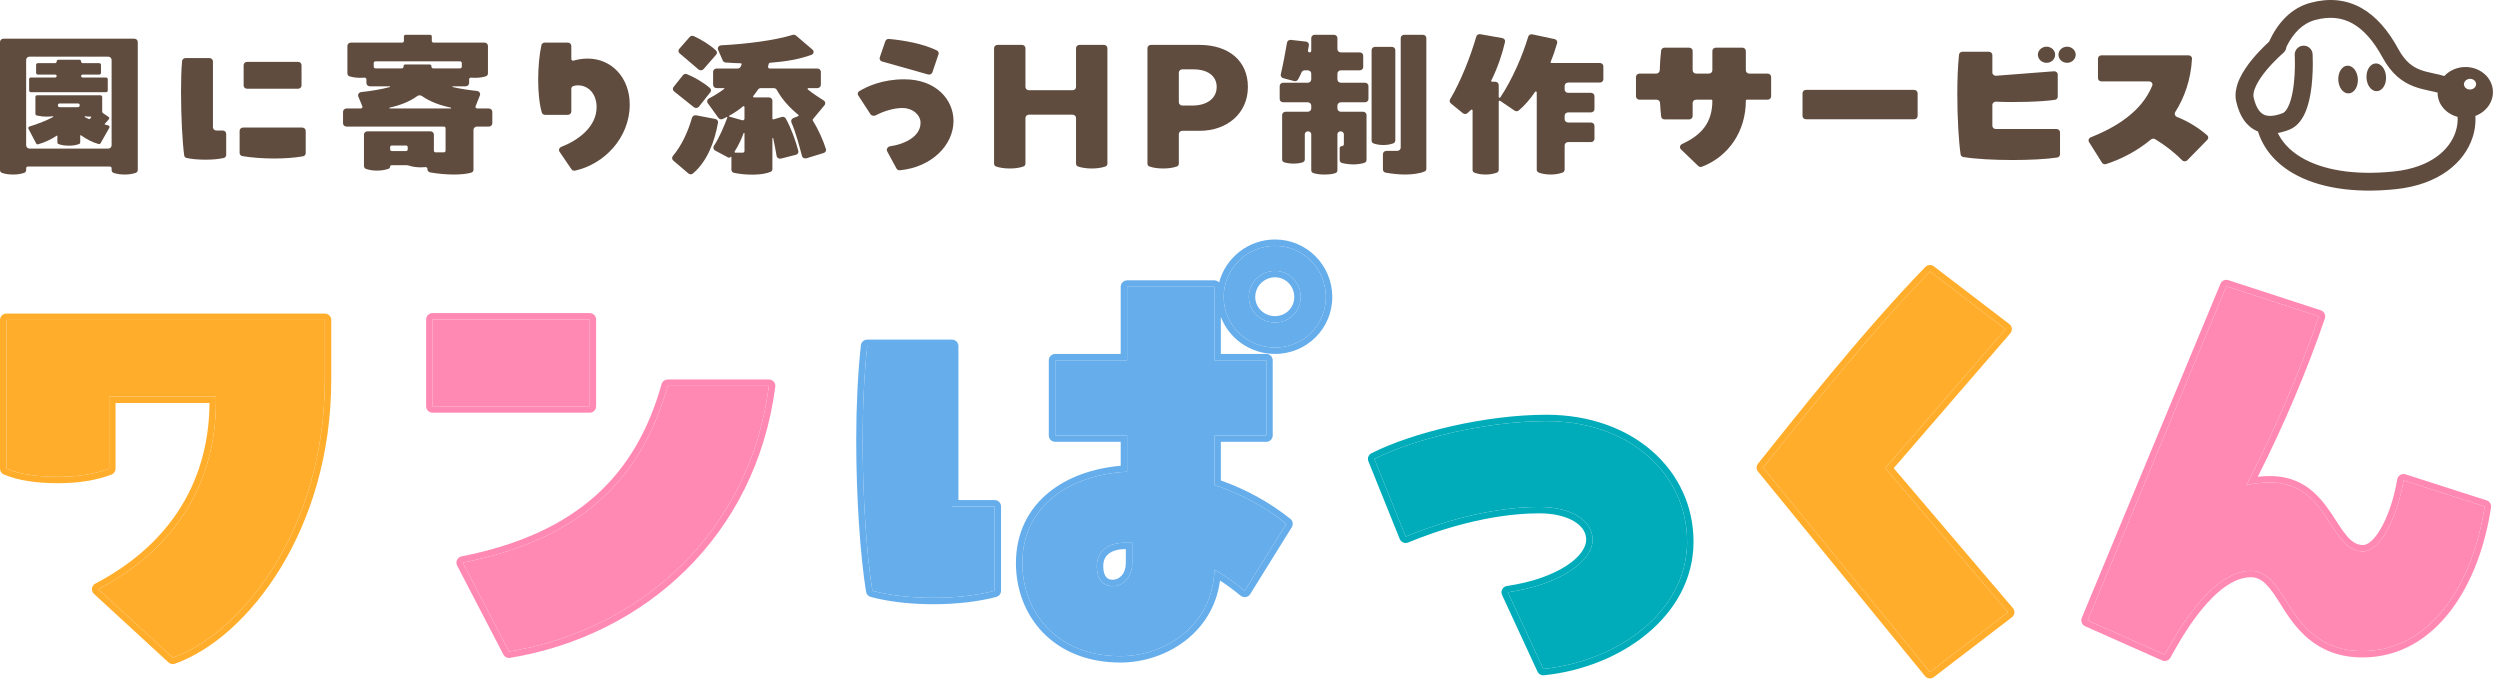
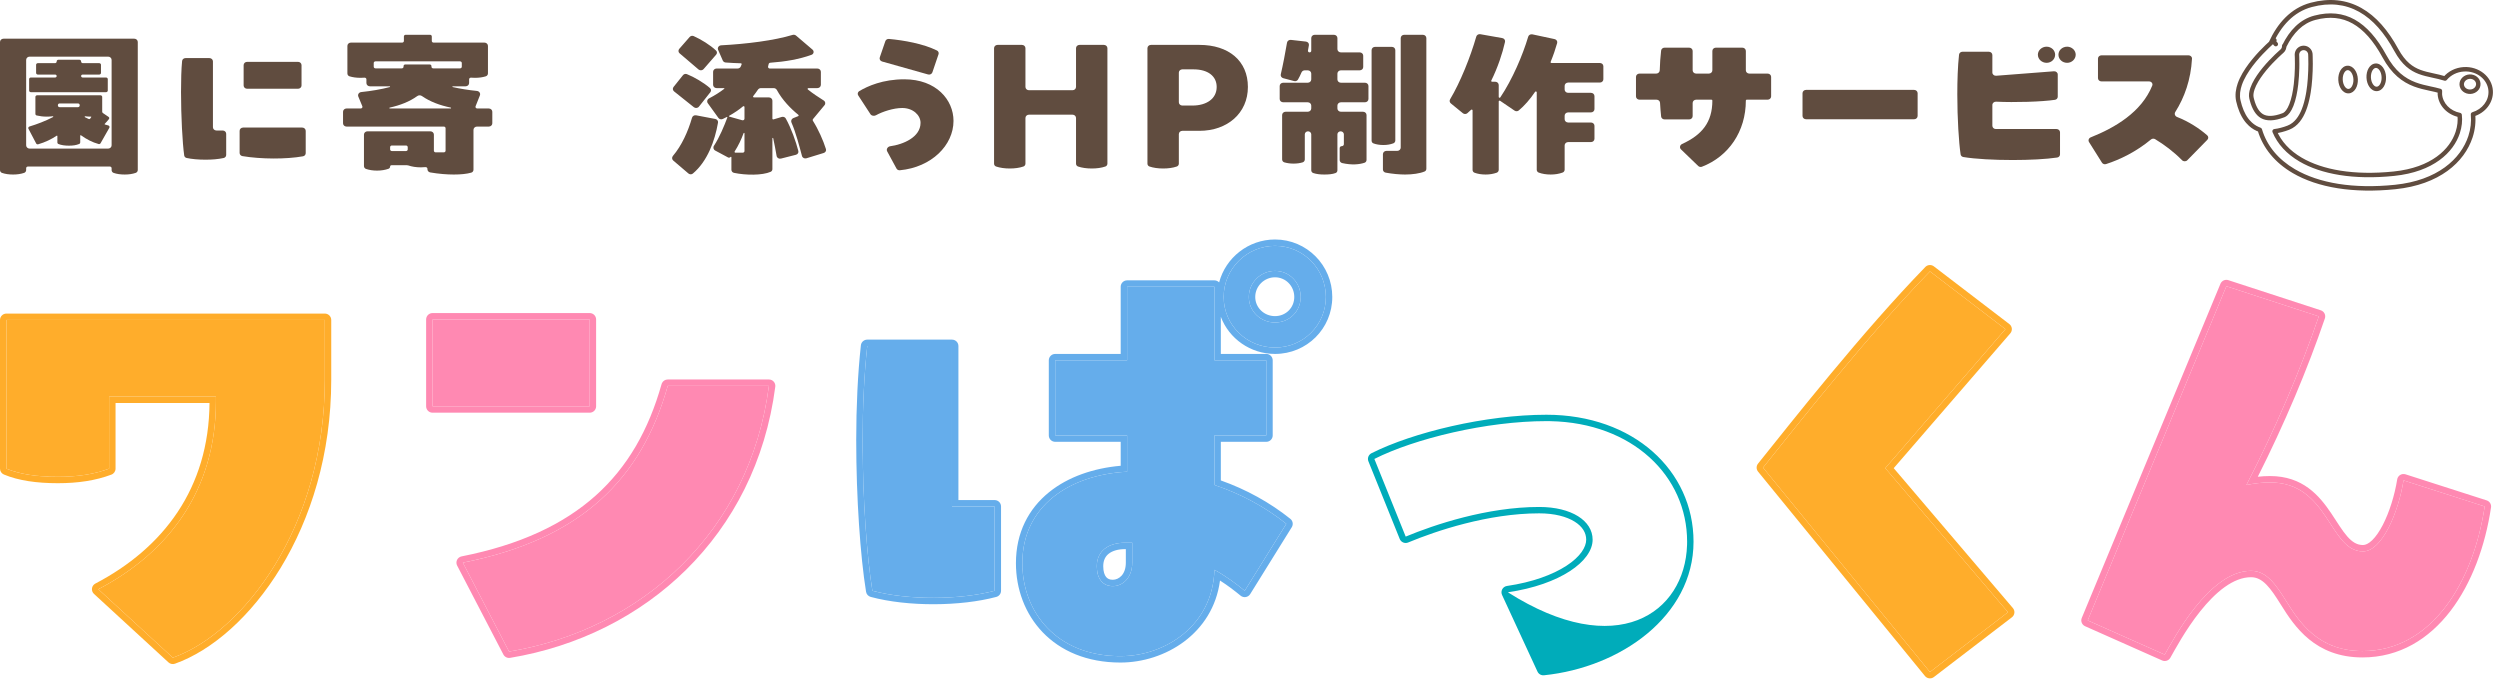
<svg xmlns="http://www.w3.org/2000/svg" width="281" height="77" viewBox="0 0 281 77" fill="none">
  <path d="M0.222 19.432C0.083 19.383 0 19.254 0 19.115V4.716C0 4.514 0.176 4.349 0.392 4.349H15.093C15.31 4.349 15.486 4.514 15.486 4.716V19.106C15.486 19.25 15.396 19.382 15.252 19.431C14.889 19.555 14.498 19.617 14.015 19.617C13.534 19.617 13.117 19.555 12.767 19.432C12.628 19.383 12.545 19.254 12.545 19.115V18.902C12.545 18.801 12.457 18.719 12.349 18.719H3.136C3.028 18.719 2.94 18.801 2.94 18.902V19.11C2.94 19.252 2.854 19.383 2.712 19.431C2.351 19.555 1.937 19.617 1.47 19.617C0.988 19.617 0.572 19.555 0.222 19.432ZM12.545 6.732C12.545 6.53 12.37 6.366 12.153 6.366H3.332C3.116 6.366 2.94 6.53 2.94 6.732V16.336C2.94 16.538 3.116 16.703 3.332 16.703H12.153C12.37 16.703 12.545 16.538 12.545 16.336V6.732ZM11.35 8.198C11.35 8.3 11.262 8.382 11.153 8.382H9.291C9.194 8.382 9.115 8.455 9.115 8.547C9.115 8.638 9.194 8.712 9.291 8.712H11.918C12.026 8.712 12.114 8.794 12.114 8.895V10.178C12.114 10.279 12.026 10.361 11.918 10.361H3.47C3.361 10.361 3.274 10.279 3.274 10.178V8.895C3.274 8.794 3.361 8.712 3.47 8.712H6.194C6.292 8.712 6.371 8.638 6.371 8.547C6.371 8.455 6.292 8.382 6.194 8.382H4.254C4.145 8.382 4.058 8.3 4.058 8.198V7.282C4.058 7.181 4.145 7.099 4.254 7.099H6.175C6.283 7.099 6.371 7.017 6.371 6.915V6.897C6.371 6.796 6.458 6.714 6.567 6.714H8.919C9.027 6.714 9.115 6.796 9.115 6.897V6.915C9.115 7.017 9.203 7.099 9.311 7.099H11.153C11.262 7.099 11.35 7.181 11.35 7.282V8.198ZM4.126 12.98C4.039 12.96 3.979 12.887 3.979 12.804V10.893C3.979 10.791 4.067 10.709 4.175 10.709H11.291C11.399 10.709 11.487 10.791 11.487 10.893V12.559C11.487 12.617 11.517 12.672 11.567 12.707L12.2 13.137C12.284 13.194 12.306 13.302 12.245 13.381C12.119 13.545 11.952 13.736 11.772 13.921C11.748 13.945 11.758 13.984 11.792 13.994C11.909 14.031 12.044 14.067 12.165 14.097C12.288 14.127 12.35 14.257 12.29 14.362L11.304 16.099C11.261 16.174 11.17 16.212 11.084 16.189C10.383 16 9.702 15.641 9.097 15.203C9.064 15.18 9.017 15.201 9.017 15.24V16.019C9.017 16.089 8.974 16.154 8.904 16.182C8.536 16.327 8.188 16.373 7.743 16.373C7.285 16.373 6.875 16.314 6.555 16.182C6.489 16.155 6.449 16.092 6.449 16.024V15.29C6.449 15.253 6.403 15.231 6.371 15.253C5.763 15.659 5.076 15.99 4.293 16.218C4.203 16.245 4.105 16.205 4.064 16.125L3.198 14.475C3.145 14.374 3.2 14.253 3.315 14.218C4.135 13.968 5.1 13.614 5.964 13.156C6.012 13.13 5.983 13.059 5.929 13.066C5.726 13.094 5.503 13.11 5.253 13.11C4.827 13.11 4.459 13.055 4.126 12.98ZM6.704 11.626C6.596 11.626 6.508 11.708 6.508 11.809V11.864C6.508 11.965 6.596 12.047 6.704 12.047H8.762C8.87 12.047 8.958 11.965 8.958 11.864V11.809C8.958 11.708 8.87 11.626 8.762 11.626H6.704ZM9.96 13.371C10.026 13.4 10.105 13.379 10.145 13.322L10.259 13.156C10.273 13.137 10.258 13.11 10.232 13.11C9.995 13.11 9.78 13.097 9.582 13.07C9.525 13.063 9.492 13.146 9.543 13.171C9.68 13.24 9.82 13.307 9.96 13.371Z" fill="#604C3F" />
  <path d="M20.468 6.855C20.486 6.67 20.654 6.53 20.853 6.53H23.542C23.758 6.53 23.934 6.695 23.934 6.897V14.302C23.934 14.504 24.109 14.668 24.326 14.668H25.032C25.248 14.668 25.424 14.832 25.424 15.035V17.416C25.424 17.579 25.308 17.724 25.137 17.761C24.522 17.894 23.836 17.949 23.091 17.949C22.325 17.949 21.515 17.88 20.968 17.754C20.826 17.721 20.724 17.608 20.705 17.473C20.505 16.069 20.347 13.033 20.347 10.343C20.347 9.019 20.378 7.783 20.468 6.855ZM27.776 9.976C27.559 9.976 27.384 9.812 27.384 9.61V7.319C27.384 7.116 27.559 6.952 27.776 6.952H33.5C33.716 6.952 33.892 7.116 33.892 7.319V9.61C33.892 9.812 33.716 9.976 33.5 9.976H27.776ZM27.247 17.547C27.064 17.516 26.933 17.366 26.933 17.191V14.705C26.933 14.502 27.108 14.338 27.325 14.338H33.97C34.187 14.338 34.362 14.502 34.362 14.705V17.216C34.362 17.387 34.236 17.536 34.056 17.569C32.144 17.91 29.329 17.894 27.247 17.547Z" fill="#604C3F" />
  <path d="M53.609 10.222C53.866 10.248 54.032 10.493 53.942 10.72L53.454 11.947C53.407 12.066 53.502 12.194 53.638 12.194H54.944C55.16 12.194 55.336 12.358 55.336 12.56V13.862C55.336 14.064 55.16 14.228 54.944 14.228H53.611C53.395 14.228 53.219 14.392 53.219 14.595V19.077C53.219 19.226 53.123 19.362 52.971 19.405C52.462 19.55 51.79 19.617 51.004 19.617C50.21 19.617 49.304 19.543 48.359 19.381C48.175 19.349 48.044 19.198 48.044 19.024V18.972C48.044 18.858 47.935 18.773 47.815 18.785C47.653 18.802 47.485 18.81 47.299 18.81C46.764 18.81 46.281 18.729 45.9 18.597C45.853 18.581 45.803 18.572 45.754 18.572H44.003C43.918 18.572 43.849 18.637 43.849 18.716C43.849 18.829 43.779 18.933 43.665 18.972C43.303 19.098 42.862 19.177 42.379 19.177C41.903 19.177 41.492 19.105 41.144 18.99C40.999 18.942 40.909 18.809 40.909 18.665V15.126C40.909 14.924 41.085 14.76 41.301 14.76H48.377C48.594 14.76 48.769 14.924 48.769 15.126V16.941C48.769 17.042 48.857 17.124 48.965 17.124H49.887C49.995 17.124 50.083 17.042 50.083 16.941V14.412C50.083 14.31 49.995 14.228 49.887 14.228H38.949C38.732 14.228 38.557 14.064 38.557 13.862V12.56C38.557 12.358 38.732 12.194 38.949 12.194H40.544C40.682 12.194 40.777 12.065 40.727 11.944L40.274 10.851C40.179 10.624 40.344 10.376 40.603 10.348C41.766 10.226 42.858 10.036 43.809 9.787C43.863 9.773 43.852 9.701 43.795 9.701H41.575C41.359 9.701 41.184 9.537 41.184 9.335V8.914C41.184 8.806 41.083 8.721 40.968 8.73C40.832 8.741 40.688 8.748 40.537 8.748C40.06 8.748 39.636 8.688 39.283 8.578C39.137 8.532 39.047 8.399 39.047 8.255V5.156C39.047 4.953 39.222 4.789 39.439 4.789H45.202C45.31 4.789 45.398 4.707 45.398 4.606V4.093C45.398 3.992 45.486 3.91 45.594 3.91H48.338C48.446 3.91 48.534 3.992 48.534 4.093V4.606C48.534 4.707 48.622 4.789 48.73 4.789H54.454C54.67 4.789 54.846 4.953 54.846 5.156V8.25C54.846 8.397 54.753 8.531 54.605 8.578C54.251 8.688 53.852 8.748 53.376 8.748C53.224 8.748 53.08 8.741 52.945 8.73C52.829 8.721 52.729 8.806 52.729 8.914V9.335C52.729 9.537 52.553 9.701 52.337 9.701H50.898C50.841 9.701 50.831 9.775 50.887 9.788C51.713 9.972 52.626 10.122 53.609 10.222ZM48.299 7.245C48.407 7.245 48.495 7.327 48.495 7.429V7.502C48.495 7.603 48.583 7.685 48.691 7.685H51.71C51.818 7.685 51.906 7.603 51.906 7.502V7.08C51.906 6.979 51.818 6.897 51.71 6.897H42.203C42.094 6.897 42.007 6.979 42.007 7.08V7.502C42.007 7.603 42.094 7.685 42.203 7.685H45.163C45.271 7.685 45.359 7.603 45.359 7.502V7.429C45.359 7.327 45.446 7.245 45.555 7.245H48.299ZM47.424 10.794C47.27 10.686 47.056 10.687 46.903 10.798C46.026 11.431 44.965 11.835 43.804 12.095C43.746 12.108 43.756 12.194 43.815 12.194H50.65C50.709 12.194 50.719 12.105 50.66 12.093C49.457 11.843 48.344 11.438 47.424 10.794ZM45.633 16.978C45.741 16.978 45.829 16.895 45.829 16.794V16.538C45.829 16.436 45.741 16.354 45.633 16.354H44.045C43.937 16.354 43.849 16.436 43.849 16.538V16.794C43.849 16.895 43.937 16.978 44.045 16.978H45.633Z" fill="#604C3F" />
-   <path d="M66.058 6.585C68.744 6.585 70.782 8.73 70.782 11.754C70.782 15.469 67.935 18.452 64.634 19.179C64.477 19.214 64.316 19.148 64.229 19.021L62.896 17.061C62.76 16.86 62.861 16.593 63.096 16.503C64.892 15.816 67.058 14.303 67.058 12.047C67.058 10.581 66.176 9.591 64.941 9.591C64.759 9.591 64.587 9.619 64.418 9.682C64.288 9.73 64.216 9.855 64.216 9.985V12.542C64.216 12.745 64.04 12.909 63.824 12.909H61.266C61.096 12.909 60.945 12.807 60.9 12.654C60.623 11.705 60.491 10.36 60.491 8.968C60.491 7.575 60.623 6.135 60.856 5.072C60.892 4.906 61.051 4.789 61.232 4.789H63.824C64.04 4.789 64.216 4.953 64.216 5.156V6.635C64.216 6.762 64.351 6.851 64.481 6.813C64.987 6.665 65.508 6.585 66.058 6.585Z" fill="#604C3F" />
  <path d="M92.588 11.297C92.775 11.415 92.816 11.656 92.677 11.823L91.388 13.377C91.338 13.437 91.334 13.52 91.375 13.585C91.982 14.543 92.537 15.795 92.837 16.759C92.894 16.943 92.781 17.134 92.586 17.194L90.643 17.791C90.428 17.857 90.199 17.74 90.144 17.535C89.86 16.482 89.462 14.912 88.96 13.77C88.875 13.578 88.966 13.354 89.171 13.273L89.707 13.059C89.775 13.032 89.788 12.948 89.733 12.904C88.875 12.215 87.927 11.236 87.318 10.113C87.249 9.986 87.111 9.903 86.958 9.903H85.529C85.391 9.903 85.264 9.971 85.191 10.08C85.025 10.328 84.849 10.568 84.664 10.799C84.615 10.86 84.662 10.948 84.743 10.948H86.425C86.641 10.948 86.817 11.112 86.817 11.314V13.333C86.817 13.395 86.881 13.439 86.944 13.42L87.866 13.146C88.043 13.093 88.235 13.163 88.321 13.317C88.933 14.416 89.461 15.911 89.734 16.97C89.783 17.159 89.659 17.347 89.459 17.398L87.779 17.825C87.557 17.882 87.331 17.748 87.292 17.535C87.18 16.915 87.061 16.221 86.909 15.538C86.897 15.484 86.817 15.492 86.817 15.547V19.01C86.817 19.137 86.748 19.256 86.625 19.31C85.671 19.726 83.832 19.709 82.5 19.428C82.328 19.391 82.21 19.246 82.21 19.081V17.676C82.21 17.627 82.144 17.606 82.112 17.644C82.044 17.724 81.924 17.746 81.83 17.695L80.386 16.92C80.186 16.813 80.128 16.569 80.248 16.386C80.878 15.425 81.389 14.178 81.755 13.208C81.77 13.168 81.724 13.132 81.684 13.152C81.539 13.229 81.389 13.304 81.237 13.376C81.065 13.458 80.857 13.403 80.749 13.254L79.553 11.597C79.422 11.416 79.488 11.171 79.691 11.064C80.379 10.701 80.937 10.347 81.404 9.983C81.439 9.955 81.418 9.903 81.373 9.903H80.544C80.328 9.903 80.152 9.739 80.152 9.536V8.07C80.152 7.868 80.328 7.703 80.544 7.703H82.899C83.062 7.703 83.209 7.609 83.266 7.466L83.358 7.237C83.381 7.178 83.336 7.115 83.269 7.113C82.679 7.096 82.115 7.067 81.566 7.026C81.42 7.015 81.293 6.927 81.238 6.8L80.715 5.601C80.612 5.366 80.789 5.107 81.06 5.093C83.896 4.945 87.015 4.555 89.085 3.924C89.222 3.882 89.372 3.911 89.479 4.002L91.322 5.574C91.529 5.75 91.477 6.065 91.216 6.16C89.852 6.662 88.24 6.932 86.579 7.051C86.488 7.058 86.414 7.121 86.397 7.204C86.377 7.294 86.356 7.384 86.332 7.471C86.302 7.589 86.395 7.703 86.524 7.703H91.874C92.09 7.703 92.266 7.868 92.266 8.07V9.536C92.266 9.739 92.09 9.903 91.874 9.903H90.871C90.781 9.903 90.74 10.005 90.807 10.06C91.375 10.522 92.001 10.923 92.588 11.297ZM80.485 5.684C80.616 5.809 80.616 6.005 80.498 6.141L79.081 7.769C78.939 7.932 78.679 7.95 78.513 7.808L76.388 5.995C76.234 5.863 76.217 5.643 76.349 5.492L77.517 4.157C77.627 4.032 77.812 3.988 77.968 4.057C78.79 4.421 79.838 5.064 80.485 5.684ZM79.811 9.909C79.946 10.029 79.955 10.223 79.844 10.363L78.559 11.988C78.424 12.159 78.162 12.187 77.99 12.049L75.766 10.273C75.609 10.147 75.583 9.929 75.707 9.774L76.766 8.45C76.868 8.322 77.047 8.27 77.205 8.332C78.016 8.652 79.137 9.311 79.811 9.909ZM81.952 13.02C81.916 13.041 81.923 13.092 81.963 13.104L83.428 13.516C83.554 13.551 83.68 13.463 83.68 13.34V12.024C83.68 11.944 83.576 11.902 83.512 11.956C83.049 12.348 82.529 12.692 81.952 13.02ZM77.784 13.231C77.839 13.041 78.041 12.921 78.247 12.961L80.399 13.371C80.602 13.41 80.738 13.589 80.705 13.78C80.351 15.833 79.515 18.134 77.878 19.507C77.735 19.627 77.519 19.619 77.377 19.498L75.674 18.046C75.516 17.911 75.503 17.683 75.636 17.526C76.626 16.36 77.338 14.778 77.784 13.231ZM83.68 14.982C83.68 14.929 83.599 14.917 83.581 14.967C83.332 15.645 83.001 16.36 82.577 17.02C82.538 17.081 82.585 17.161 82.662 17.161H83.484C83.593 17.161 83.68 17.079 83.68 16.978V14.982Z" fill="#604C3F" />
  <path d="M105.311 5.674C105.474 5.754 105.547 5.932 105.491 6.096L104.801 8.129C104.736 8.32 104.52 8.427 104.314 8.369L99.147 6.913C98.937 6.854 98.82 6.645 98.887 6.45L99.512 4.628C99.568 4.465 99.737 4.359 99.918 4.376C101.603 4.533 103.738 4.905 105.311 5.674ZM101.141 19.138C100.984 19.153 100.835 19.073 100.764 18.942L99.72 17.015C99.587 16.771 99.777 16.476 100.066 16.436C101.492 16.243 103.469 15.433 103.469 13.807C103.469 12.945 102.626 12.139 101.411 12.139C100.422 12.139 99.179 12.552 98.457 12.955C98.249 13.07 97.964 13.026 97.838 12.833L96.466 10.727C96.359 10.562 96.405 10.348 96.579 10.243C97.528 9.676 99.226 8.913 101.646 8.913C105.233 8.913 107.174 11.223 107.174 13.587C107.174 16.325 104.707 18.801 101.141 19.138Z" fill="#604C3F" />
  <path d="M120.945 5.412C120.945 5.21 121.12 5.046 121.337 5.046H124.081C124.298 5.046 124.473 5.21 124.473 5.412V18.393C124.473 18.535 124.385 18.667 124.241 18.717C123.787 18.872 123.277 18.939 122.709 18.939C122.132 18.939 121.597 18.861 121.173 18.716C121.031 18.668 120.945 18.537 120.945 18.396V13.257C120.945 13.055 120.769 12.89 120.553 12.89H115.652C115.436 12.89 115.26 13.055 115.26 13.257V18.393C115.26 18.535 115.172 18.667 115.029 18.717C114.575 18.872 114.064 18.939 113.496 18.939C112.919 18.939 112.384 18.861 111.96 18.716C111.818 18.668 111.732 18.537 111.732 18.396V5.412C111.732 5.21 111.908 5.046 112.124 5.046H114.868C115.085 5.046 115.26 5.21 115.26 5.412V9.775C115.26 9.977 115.436 10.141 115.652 10.141H120.553C120.769 10.141 120.945 9.977 120.945 9.775V5.412Z" fill="#604C3F" />
  <path d="M134.815 5.046C138.108 5.046 140.264 6.842 140.264 9.775C140.264 12.725 137.951 14.705 134.815 14.705H132.894C132.677 14.705 132.502 14.869 132.502 15.071V18.393C132.502 18.535 132.413 18.667 132.27 18.717C131.816 18.872 131.305 18.939 130.737 18.939C130.16 18.939 129.625 18.861 129.201 18.716C129.059 18.668 128.973 18.537 128.973 18.396V5.412C128.973 5.21 129.149 5.046 129.365 5.046H134.815ZM134.03 11.864C135.618 11.864 136.755 11.094 136.755 9.775C136.755 8.547 135.755 7.795 134.148 7.795H132.894C132.677 7.795 132.502 7.959 132.502 8.162V11.497C132.502 11.7 132.677 11.864 132.894 11.864H134.03Z" fill="#604C3F" />
  <path d="M150.717 7.905C150.501 7.905 150.325 8.069 150.325 8.272V8.931C150.325 9.134 150.501 9.298 150.717 9.298H153.422C153.639 9.298 153.814 9.462 153.814 9.665V11.131C153.814 11.333 153.639 11.497 153.422 11.497H150.717C150.501 11.497 150.325 11.662 150.325 11.864V12.194C150.325 12.396 150.501 12.56 150.717 12.56H153.207C153.423 12.56 153.599 12.725 153.599 12.927V17.976C153.599 18.116 153.514 18.247 153.372 18.294C152.795 18.49 151.931 18.572 150.865 18.331C150.695 18.293 150.58 18.148 150.58 17.985V16.648C150.58 16.526 150.685 16.428 150.815 16.428C150.945 16.428 151.051 16.329 151.051 16.208V15.099C151.051 14.912 150.888 14.76 150.688 14.76C150.488 14.76 150.325 14.912 150.325 15.099V19.143C150.325 19.277 150.249 19.403 150.115 19.451C149.762 19.579 149.342 19.617 148.855 19.617C148.374 19.617 147.958 19.568 147.608 19.449C147.468 19.402 147.385 19.273 147.385 19.134V15.099C147.385 14.912 147.223 14.76 147.022 14.76C146.822 14.76 146.66 14.912 146.66 15.099V17.921C146.66 18.071 146.563 18.208 146.41 18.252C146.097 18.343 145.772 18.389 145.386 18.389C144.993 18.389 144.659 18.334 144.365 18.251C144.21 18.207 144.111 18.069 144.111 17.918V12.927C144.111 12.725 144.287 12.56 144.504 12.56H146.993C147.209 12.56 147.385 12.396 147.385 12.194V11.864C147.385 11.662 147.209 11.497 146.993 11.497H144.229C144.013 11.497 143.837 11.333 143.837 11.131V9.665C143.837 9.462 144.013 9.298 144.229 9.298H146.993C147.209 9.298 147.385 9.134 147.385 8.931V8.272C147.385 8.069 147.209 7.905 146.993 7.905H146.658C146.494 7.905 146.348 8.001 146.288 8.143C146.162 8.439 146.028 8.712 145.887 8.952C145.803 9.094 145.624 9.158 145.456 9.113L144.237 8.789C144.035 8.735 143.915 8.543 143.96 8.351C144.196 7.35 144.478 5.884 144.661 4.793C144.694 4.597 144.887 4.46 145.097 4.483L146.786 4.673C146.999 4.697 147.152 4.876 147.122 5.074C147.094 5.26 147.059 5.457 147.015 5.682C146.994 5.789 147.082 5.889 147.199 5.889C147.302 5.889 147.385 5.811 147.385 5.715V4.276C147.385 4.074 147.561 3.91 147.777 3.91H149.933C150.15 3.91 150.325 4.074 150.325 4.276V5.522C150.325 5.725 150.501 5.889 150.717 5.889H152.834C153.051 5.889 153.226 6.053 153.226 6.256V7.539C153.226 7.741 153.051 7.905 152.834 7.905H150.717ZM157.441 4.276C157.441 4.074 157.616 3.91 157.833 3.91H159.93C160.147 3.91 160.322 4.074 160.322 4.276V18.972C160.322 19.099 160.253 19.22 160.129 19.273C159.592 19.502 158.746 19.617 157.931 19.617C157.327 19.617 156.496 19.546 155.744 19.404C155.566 19.37 155.441 19.222 155.441 19.052V17.326C155.441 17.123 155.617 16.959 155.833 16.959H157.049C157.265 16.959 157.441 16.795 157.441 16.593V4.276ZM156.833 15.789C156.833 15.932 156.744 16.065 156.6 16.116C156.255 16.238 155.917 16.299 155.5 16.299C155.085 16.299 154.696 16.239 154.375 16.117C154.243 16.067 154.167 15.942 154.167 15.809V5.632C154.167 5.43 154.343 5.266 154.559 5.266H156.441C156.658 5.266 156.833 5.43 156.833 5.632V15.789Z" fill="#604C3F" />
  <path d="M179.826 7.08C180.043 7.08 180.218 7.244 180.218 7.447V8.913C180.218 9.116 180.043 9.28 179.826 9.28H176.259C176.042 9.28 175.866 9.444 175.866 9.646V10.068C175.866 10.27 176.042 10.434 176.259 10.434H178.826C179.043 10.434 179.218 10.598 179.218 10.801V12.267C179.218 12.47 179.043 12.634 178.826 12.634H176.259C176.042 12.634 175.866 12.798 175.866 13V13.404C175.866 13.606 176.042 13.77 176.259 13.77H178.826C179.043 13.77 179.218 13.934 179.218 14.137V15.603C179.218 15.805 179.043 15.97 178.826 15.97H176.259C176.042 15.97 175.866 16.134 175.866 16.336V19.07C175.866 19.213 175.778 19.345 175.635 19.396C175.233 19.54 174.807 19.617 174.298 19.617C173.775 19.617 173.334 19.54 172.951 19.398C172.813 19.346 172.73 19.218 172.73 19.079V10.372C172.73 10.279 172.595 10.244 172.542 10.324C171.991 11.152 171.32 11.911 170.704 12.419C170.572 12.528 170.378 12.53 170.236 12.434L168.613 11.329C168.548 11.284 168.457 11.328 168.457 11.403V19.087C168.457 19.231 168.368 19.363 168.224 19.414C167.856 19.542 167.455 19.617 166.987 19.617C166.505 19.617 166.088 19.543 165.738 19.415C165.6 19.365 165.517 19.236 165.517 19.097V12.408C165.517 12.325 165.407 12.284 165.346 12.344C165.207 12.479 165.067 12.608 164.923 12.729C164.782 12.847 164.57 12.842 164.427 12.726L163.076 11.624C162.934 11.508 162.9 11.315 162.992 11.161C164.153 9.219 165.278 6.396 165.933 4.113C165.987 3.927 166.185 3.809 166.388 3.845L168.857 4.281C169.069 4.319 169.209 4.51 169.165 4.708C168.877 5.99 168.357 7.569 167.621 9.057C167.591 9.118 167.638 9.188 167.71 9.188H168.065C168.281 9.188 168.457 9.352 168.457 9.555V10.898C168.457 10.989 168.582 11.024 168.634 10.947C169.991 8.932 171.154 6.203 171.769 4.125C171.826 3.934 172.032 3.817 172.239 3.861L174.736 4.395C174.948 4.441 175.081 4.639 175.026 4.836C174.844 5.485 174.6 6.207 174.292 6.955C174.267 7.015 174.314 7.08 174.383 7.08H179.826Z" fill="#604C3F" />
  <path d="M192.077 8.272C192.294 8.272 192.469 8.108 192.469 7.905V5.724C192.469 5.522 192.645 5.357 192.861 5.357H195.841C196.057 5.357 196.233 5.522 196.233 5.724V7.905C196.233 8.108 196.408 8.272 196.625 8.272H198.683C198.9 8.272 199.075 8.436 199.075 8.638V10.838C199.075 11.04 198.9 11.204 198.683 11.204H196.331C196.277 11.204 196.233 11.245 196.233 11.296C196.233 14.778 194.297 17.582 191.297 18.741C191.153 18.796 190.988 18.761 190.879 18.656L188.943 16.79C188.752 16.606 188.817 16.3 189.063 16.187C191.297 15.162 192.469 13.753 192.469 11.296C192.469 11.245 192.425 11.204 192.371 11.204H190.646C190.43 11.204 190.254 11.368 190.254 11.571V13.055C190.254 13.258 190.079 13.422 189.862 13.422H187.097C186.897 13.422 186.729 13.281 186.71 13.095C186.66 12.609 186.619 12.092 186.588 11.554C186.577 11.358 186.404 11.204 186.195 11.204H184.276C184.059 11.204 183.884 11.04 183.884 10.838V8.638C183.884 8.436 184.059 8.272 184.276 8.272H186.157C186.374 8.272 186.549 8.107 186.554 7.905C186.57 7.131 186.636 6.376 186.71 5.686C186.73 5.499 186.898 5.357 187.099 5.357H189.862C190.079 5.357 190.254 5.522 190.254 5.724V7.905C190.254 8.108 190.43 8.272 190.646 8.272H192.077Z" fill="#604C3F" />
  <path d="M202.995 13.404C202.779 13.404 202.603 13.239 202.603 13.037V10.471C202.603 10.269 202.779 10.104 202.995 10.104H215.149C215.365 10.104 215.541 10.269 215.541 10.471V13.037C215.541 13.239 215.365 13.404 215.149 13.404H202.995Z" fill="#604C3F" />
  <path d="M230.037 7.062C229.508 7.062 229.057 6.659 229.057 6.146C229.057 5.651 229.508 5.247 230.037 5.247C230.566 5.247 230.997 5.651 230.997 6.146C230.997 6.659 230.566 7.062 230.037 7.062ZM232.35 5.247C232.86 5.247 233.31 5.651 233.31 6.146C233.31 6.659 232.86 7.062 232.35 7.062C231.801 7.062 231.37 6.659 231.37 6.146C231.37 5.651 231.801 5.247 232.35 5.247ZM224.36 11.429C224.133 11.418 223.941 11.586 223.941 11.799V14.137C223.941 14.339 224.116 14.503 224.333 14.503H231.154C231.371 14.503 231.546 14.667 231.546 14.87V17.352C231.546 17.528 231.413 17.68 231.227 17.707C229.977 17.893 228.106 17.986 226.234 17.986C224.126 17.986 222 17.873 220.675 17.649C220.516 17.622 220.395 17.503 220.372 17.353C220.173 16.015 220.001 13.316 220.001 10.618C220.001 9.044 220.051 7.455 220.197 6.139C220.218 5.954 220.385 5.816 220.584 5.816H223.549C223.765 5.816 223.941 5.98 223.941 6.182V8.148C223.941 8.363 224.137 8.531 224.365 8.514L230.867 8.011C231.096 7.994 231.291 8.162 231.291 8.377V10.869C231.291 11.043 231.162 11.193 230.978 11.22C229.496 11.441 226.479 11.531 224.36 11.429Z" fill="#604C3F" />
  <path d="M244.501 12.588C244.372 12.792 244.469 13.057 244.703 13.148C246.001 13.654 247.216 14.442 248.092 15.213C248.243 15.347 248.247 15.569 248.106 15.713L245.852 18.012C245.693 18.173 245.42 18.169 245.261 18.007C244.312 17.042 243.254 16.258 242.239 15.643C242.09 15.553 241.897 15.571 241.765 15.681C240.121 17.044 238.304 17.933 236.716 18.444C236.543 18.499 236.354 18.431 236.261 18.283L234.807 15.969C234.686 15.776 234.775 15.528 234.995 15.44C237.697 14.36 240.695 12.63 241.913 9.621C242.006 9.391 241.818 9.151 241.554 9.151H236.204C235.987 9.151 235.812 8.987 235.812 8.785V6.585C235.812 6.383 235.987 6.219 236.204 6.219H245.994C246.215 6.219 246.392 6.389 246.381 6.595C246.25 8.963 245.538 10.948 244.501 12.588Z" fill="#604C3F" />
-   <path d="M259.785 0.549C261.815 0.009 263.658 0.203 265.289 1.113C266.897 2.011 268.227 3.565 269.341 5.613C270.171 7.139 271.065 7.746 271.953 8.082C272.423 8.26 272.909 8.369 273.446 8.485C273.878 8.578 274.35 8.68 274.824 8.828C275.313 8.24 276.067 7.84 276.936 7.788C278.511 7.694 279.863 8.777 279.952 10.211C280.023 11.419 279.179 12.488 277.966 12.853C278.046 13.674 277.954 14.537 277.681 15.369C276.794 18.064 274.07 20.518 269.225 21.018C264.518 21.504 260.579 20.845 257.83 19.239C255.902 18.112 254.573 16.521 254.003 14.59C253.831 14.529 253.663 14.452 253.502 14.36C253.495 14.356 253.486 14.353 253.479 14.348C253.288 14.238 253.113 14.108 252.952 13.963C252.846 13.866 252.745 13.761 252.651 13.651C252.603 13.596 252.557 13.539 252.513 13.48C252.07 12.896 251.776 12.155 251.591 11.34L251.59 11.338C251.52 11.029 251.509 10.717 251.538 10.41C251.542 10.371 251.55 10.332 251.555 10.293C251.592 10.013 251.657 9.737 251.749 9.471C251.817 9.273 251.898 9.08 251.986 8.894C252.341 8.141 252.859 7.413 253.372 6.792C253.888 6.167 254.42 5.624 254.819 5.239C254.983 5.082 255.127 4.95 255.239 4.849C255.239 4.85 255.238 4.85 255.237 4.851C255.263 4.828 255.287 4.805 255.31 4.785C255.37 4.732 255.418 4.69 255.451 4.661C255.468 4.647 255.48 4.635 255.489 4.627C255.494 4.623 255.498 4.62 255.5 4.618L255.504 4.615C255.503 4.615 255.501 4.616 255.5 4.617C255.498 4.619 255.494 4.622 255.489 4.626C255.48 4.634 255.467 4.646 255.45 4.66C255.417 4.689 255.369 4.732 255.31 4.785C255.288 4.805 255.264 4.826 255.239 4.849C255.241 4.845 255.244 4.841 255.245 4.837C256.175 2.795 257.623 1.124 259.785 0.549ZM264.55 2.423C263.303 1.727 261.872 1.55 260.176 2.001C258.691 2.396 257.565 3.525 256.749 5.187C256.749 5.174 256.746 5.161 256.745 5.147C256.757 5.373 256.67 5.601 256.484 5.759L256.483 5.761C256.481 5.762 256.478 5.764 256.475 5.767C256.468 5.772 256.457 5.782 256.444 5.794C256.416 5.818 256.373 5.855 256.319 5.903C256.211 6 256.055 6.143 255.869 6.321C255.496 6.68 255.008 7.179 254.539 7.747C254.309 8.026 254.088 8.316 253.89 8.609C253.696 8.896 253.524 9.186 253.385 9.472C253.375 9.492 253.363 9.512 253.354 9.533C253.282 9.685 253.223 9.83 253.176 9.968C253.035 10.38 253.001 10.728 253.064 11.007L253.114 11.212C253.245 11.715 253.414 12.111 253.609 12.414C253.798 12.709 254.013 12.918 254.243 13.053C254.499 13.201 254.83 13.292 255.263 13.276V13.275C255.641 13.261 256.098 13.167 256.648 12.956C256.653 12.954 256.66 12.952 256.665 12.95L256.777 12.896C257.04 12.745 257.31 12.408 257.547 11.812C257.809 11.154 257.976 10.318 258.073 9.465C258.146 8.831 258.179 8.208 258.192 7.677L258.198 7.179C258.199 6.873 258.193 6.62 258.188 6.445C258.185 6.358 258.182 6.289 258.18 6.244C258.179 6.222 258.178 6.204 258.178 6.193C258.178 6.188 258.177 6.184 258.177 6.182V6.101C258.18 6.024 258.196 5.95 258.222 5.88C258.322 5.606 258.577 5.402 258.888 5.385C259.233 5.366 259.537 5.58 259.645 5.89C259.659 5.93 259.67 5.973 259.677 6.017L259.686 6.094V6.1C259.686 6.104 259.686 6.11 259.687 6.116C259.687 6.13 259.688 6.151 259.69 6.176C259.692 6.227 259.694 6.303 259.697 6.397C259.703 6.587 259.71 6.857 259.709 7.183C259.708 7.646 259.692 8.228 259.646 8.856C259.627 9.11 259.605 9.372 259.574 9.636C259.548 9.863 259.517 10.096 259.48 10.329C259.461 10.446 259.441 10.563 259.419 10.68C259.31 11.264 259.16 11.845 258.952 12.367C258.79 12.774 258.577 13.185 258.293 13.536C258.01 13.887 257.656 14.179 257.212 14.351H257.211L257.212 14.351C257.085 14.4 256.958 14.443 256.834 14.484C256.82 14.489 256.805 14.494 256.79 14.499C256.538 14.58 256.29 14.644 256.048 14.69C256.04 14.692 256.032 14.694 256.024 14.695C255.901 14.718 255.78 14.738 255.66 14.752C256.195 16.041 257.189 17.121 258.596 17.943C260.974 19.332 264.557 19.99 269.069 19.524C273.441 19.073 275.578 16.928 276.245 14.902C276.473 14.21 276.534 13.538 276.463 12.929C275.25 12.69 274.312 11.747 274.237 10.561H274.242C274.235 10.447 274.238 10.333 274.247 10.221C273.898 10.119 273.531 10.041 273.127 9.954C272.598 9.84 272.006 9.711 271.416 9.487C270.183 9.02 269.012 8.166 268.013 6.329C266.977 4.423 265.82 3.132 264.55 2.423ZM277.577 8.614C277.066 8.649 276.668 9.049 276.697 9.518C276.727 9.988 277.17 10.339 277.682 10.309C278.198 10.279 278.59 9.874 278.561 9.405C278.531 8.936 278.094 8.585 277.577 8.614ZM263.862 7.635C264.332 7.615 264.74 8.183 264.774 8.903C264.807 9.624 264.453 10.225 263.984 10.245C263.516 10.271 263.108 9.702 263.074 8.981C263.04 8.255 263.393 7.655 263.862 7.635ZM267.032 7.385C267.5 7.359 267.907 7.928 267.941 8.648C267.975 9.375 267.622 9.975 267.152 9.995C266.683 10.015 266.276 9.446 266.242 8.725C266.209 8.005 266.563 7.405 267.032 7.385ZM255.631 4.526C255.587 4.55 255.546 4.58 255.506 4.613L255.505 4.614L255.802 4.962C255.55 4.667 255.512 4.621 255.506 4.614C255.546 4.581 255.587 4.552 255.631 4.527C255.635 4.525 255.64 4.523 255.645 4.52C255.64 4.523 255.635 4.524 255.631 4.526Z" fill="#604C3F" />
  <path d="M259.785 0.549L259.721 0.307L259.721 0.307L259.785 0.549ZM265.289 1.113L265.411 0.895L265.411 0.895L265.289 1.113ZM269.341 5.613L269.121 5.733L269.121 5.733L269.341 5.613ZM271.953 8.082L271.865 8.316L271.865 8.316L271.953 8.082ZM273.446 8.485L273.394 8.73L273.394 8.73L273.446 8.485ZM274.824 8.828L274.75 9.067C274.847 9.097 274.952 9.066 275.017 8.988L274.824 8.828ZM276.936 7.788L276.921 7.538L276.921 7.538L276.936 7.788ZM279.952 10.211L280.202 10.196L280.202 10.195L279.952 10.211ZM277.966 12.853L277.894 12.614C277.78 12.649 277.706 12.759 277.717 12.878L277.966 12.853ZM277.681 15.369L277.918 15.447L277.918 15.447L277.681 15.369ZM269.225 21.018L269.25 21.267L269.25 21.267L269.225 21.018ZM257.83 19.239L257.704 19.455L257.704 19.455L257.83 19.239ZM254.003 14.59L254.243 14.519C254.22 14.442 254.162 14.381 254.087 14.354L254.003 14.59ZM253.502 14.36L253.626 14.143L253.626 14.143L253.502 14.36ZM253.479 14.348L253.353 14.565L253.356 14.566L253.479 14.348ZM252.952 13.963L252.785 14.148L252.785 14.148L252.952 13.963ZM252.651 13.651L252.461 13.814L252.461 13.814L252.651 13.651ZM252.513 13.48L252.314 13.631L252.314 13.631L252.513 13.48ZM251.591 11.34L251.835 11.284C251.83 11.265 251.824 11.246 251.815 11.228L251.591 11.34ZM251.59 11.338L251.346 11.393C251.351 11.412 251.357 11.431 251.366 11.45L251.59 11.338ZM251.538 10.41L251.787 10.434L251.787 10.434L251.538 10.41ZM251.555 10.293L251.803 10.325L251.803 10.325L251.555 10.293ZM251.749 9.471L251.986 9.552L251.986 9.552L251.749 9.471ZM251.986 8.894L251.759 8.788L251.759 8.788L251.986 8.894ZM253.372 6.792L253.179 6.633L253.179 6.633L253.372 6.792ZM254.819 5.239L254.646 5.059L254.646 5.059L254.819 5.239ZM255.237 4.851L255.01 4.748C254.961 4.856 254.994 4.984 255.09 5.053C255.186 5.123 255.317 5.116 255.405 5.037L255.237 4.851ZM255.31 4.785L255.143 4.599L255.143 4.599L255.31 4.785ZM255.451 4.661L255.615 4.85L255.615 4.85L255.451 4.661ZM255.489 4.627L255.327 4.437L255.327 4.437L255.489 4.627ZM255.5 4.618L255.35 4.418C255.346 4.421 255.342 4.424 255.338 4.428L255.5 4.618ZM255.504 4.615L255.654 4.815C255.757 4.738 255.785 4.594 255.717 4.484C255.649 4.374 255.509 4.334 255.393 4.391L255.504 4.615ZM255.5 4.617L255.36 4.41C255.352 4.415 255.345 4.421 255.338 4.427L255.5 4.617ZM255.489 4.626L255.327 4.436L255.327 4.436L255.489 4.626ZM255.45 4.66L255.614 4.849L255.614 4.849L255.45 4.66ZM255.245 4.837L255.473 4.941L255.473 4.94L255.245 4.837ZM264.55 2.423L264.672 2.204L264.672 2.204L264.55 2.423ZM260.176 2.001L260.112 1.759L260.112 1.759L260.176 2.001ZM256.749 5.187L256.499 5.187C256.499 5.303 256.579 5.404 256.692 5.431C256.806 5.457 256.922 5.402 256.974 5.298L256.749 5.187ZM256.745 5.147L256.995 5.133C256.987 4.996 256.87 4.89 256.732 4.898C256.594 4.905 256.488 5.023 256.496 5.16L256.745 5.147ZM256.484 5.759L256.322 5.568C256.296 5.59 256.275 5.617 256.26 5.647L256.484 5.759ZM256.483 5.761L256.645 5.951C256.67 5.929 256.691 5.903 256.706 5.872L256.483 5.761ZM256.475 5.767L256.314 5.575L256.312 5.577L256.475 5.767ZM256.444 5.794L256.607 5.983L256.607 5.983L256.444 5.794ZM256.319 5.903L256.153 5.717L256.153 5.717L256.319 5.903ZM255.869 6.321L255.696 6.141L255.696 6.141L255.869 6.321ZM254.539 7.747L254.346 7.588L254.346 7.588L254.539 7.747ZM253.89 8.609L253.683 8.469L253.683 8.469L253.89 8.609ZM253.385 9.472L253.61 9.581L253.61 9.581L253.385 9.472ZM253.354 9.533L253.128 9.427L253.128 9.427L253.354 9.533ZM253.176 9.968L252.939 9.887L252.939 9.887L253.176 9.968ZM253.064 11.007L252.82 11.061L252.821 11.067L253.064 11.007ZM253.114 11.212L252.872 11.272L252.872 11.275L253.114 11.212ZM253.609 12.414L253.819 12.279L253.819 12.279L253.609 12.414ZM254.243 13.053L254.117 13.269L254.118 13.269L254.243 13.053ZM255.263 13.276L255.272 13.526C255.406 13.521 255.513 13.411 255.513 13.276H255.263ZM255.263 13.275L255.254 13.025C255.119 13.03 255.013 13.141 255.013 13.275H255.263ZM256.648 12.956L256.56 12.722L256.558 12.723L256.648 12.956ZM256.665 12.95L256.755 13.183C256.761 13.181 256.767 13.178 256.773 13.176L256.665 12.95ZM256.777 12.896L256.885 13.122C256.891 13.119 256.897 13.116 256.902 13.113L256.777 12.896ZM257.547 11.812L257.779 11.905L257.779 11.905L257.547 11.812ZM258.073 9.465L258.322 9.493L258.322 9.493L258.073 9.465ZM258.192 7.677L258.442 7.683L258.442 7.68L258.192 7.677ZM258.198 7.179L258.448 7.182L258.448 7.179L258.198 7.179ZM258.188 6.445L258.438 6.437L258.438 6.437L258.188 6.445ZM258.18 6.244L258.43 6.233V6.233L258.18 6.244ZM258.178 6.193L258.428 6.181L258.428 6.18L258.178 6.193ZM258.177 6.182H257.927C257.927 6.187 257.927 6.193 257.927 6.198L258.177 6.182ZM258.177 6.101L257.927 6.09V6.101H258.177ZM258.222 5.88L258.457 5.965L258.457 5.965L258.222 5.88ZM258.888 5.385L258.874 5.135L258.874 5.135L258.888 5.385ZM259.645 5.89L259.409 5.972L259.409 5.972L259.645 5.89ZM259.677 6.017L259.926 5.988L259.924 5.977L259.677 6.017ZM259.686 6.094H259.936C259.936 6.084 259.935 6.075 259.934 6.065L259.686 6.094ZM259.686 6.1H259.435L259.436 6.114L259.686 6.1ZM259.687 6.116L259.437 6.129L259.437 6.129L259.687 6.116ZM259.69 6.176L259.939 6.164L259.939 6.164L259.69 6.176ZM259.697 6.397L259.947 6.39V6.39L259.697 6.397ZM259.709 7.183L259.959 7.183V7.183L259.709 7.183ZM259.646 8.856L259.396 8.838L259.396 8.838L259.646 8.856ZM259.574 9.636L259.823 9.664L259.823 9.664L259.574 9.636ZM259.48 10.329L259.233 10.29L259.233 10.29L259.48 10.329ZM259.419 10.68L259.665 10.725L259.665 10.725L259.419 10.68ZM258.952 12.367L259.185 12.46L259.185 12.46L258.952 12.367ZM258.293 13.536L258.099 13.379L258.099 13.379L258.293 13.536ZM257.212 14.351V14.601C257.243 14.601 257.273 14.595 257.302 14.584L257.212 14.351ZM257.211 14.351V14.101C257.11 14.101 257.019 14.161 256.98 14.255C256.941 14.348 256.963 14.456 257.034 14.527L257.211 14.351ZM257.212 14.351L257.302 14.585C257.381 14.554 257.439 14.486 257.457 14.403C257.474 14.32 257.449 14.235 257.389 14.175L257.212 14.351ZM256.834 14.484L256.912 14.722L256.912 14.722L256.834 14.484ZM256.79 14.499L256.714 14.261L256.714 14.261L256.79 14.499ZM256.048 14.69L256.095 14.936L256.095 14.936L256.048 14.69ZM256.024 14.695L256.07 14.941L256.07 14.941L256.024 14.695ZM255.66 14.752L255.632 14.504C255.554 14.512 255.485 14.557 255.445 14.625C255.405 14.693 255.399 14.775 255.429 14.848L255.66 14.752ZM258.596 17.943L258.47 18.159L258.47 18.159L258.596 17.943ZM269.069 19.524L269.094 19.773L269.094 19.773L269.069 19.524ZM276.245 14.902L276.483 14.98L276.483 14.98L276.245 14.902ZM276.463 12.929L276.711 12.899C276.699 12.792 276.618 12.704 276.511 12.683L276.463 12.929ZM274.237 10.561V10.311C274.168 10.311 274.102 10.34 274.055 10.39C274.008 10.441 273.984 10.508 273.988 10.577L274.237 10.561ZM274.242 10.561V10.811C274.311 10.811 274.377 10.783 274.425 10.733C274.472 10.682 274.496 10.615 274.492 10.546L274.242 10.561ZM274.247 10.221L274.496 10.241C274.506 10.122 274.431 10.014 274.317 9.981L274.247 10.221ZM273.127 9.954L273.074 10.198L273.074 10.198L273.127 9.954ZM271.416 9.487L271.328 9.721L271.328 9.721L271.416 9.487ZM268.013 6.329L267.793 6.448L267.793 6.448L268.013 6.329ZM277.577 8.614L277.563 8.365L277.56 8.365L277.577 8.614ZM276.697 9.518L276.448 9.534L276.448 9.534L276.697 9.518ZM277.682 10.309L277.696 10.559L277.696 10.559L277.682 10.309ZM278.561 9.405L278.81 9.39L278.81 9.389L278.561 9.405ZM263.862 7.635L263.852 7.385L263.852 7.385L263.862 7.635ZM264.774 8.903L265.023 8.892L265.023 8.892L264.774 8.903ZM263.984 10.245L263.973 9.995L263.97 9.995L263.984 10.245ZM263.074 8.981L263.324 8.97L263.324 8.969L263.074 8.981ZM267.032 7.385L267.043 7.634L267.046 7.634L267.032 7.385ZM267.941 8.648L267.691 8.66L267.691 8.66L267.941 8.648ZM267.152 9.995L267.163 10.245L267.163 10.245L267.152 9.995ZM266.242 8.725L265.993 8.737L265.993 8.737L266.242 8.725ZM255.631 4.526L255.512 4.307L255.511 4.307L255.631 4.526ZM255.506 4.613L255.345 4.422C255.339 4.427 255.334 4.431 255.329 4.436L255.506 4.613ZM255.505 4.614L255.328 4.437C255.236 4.53 255.23 4.677 255.315 4.777L255.505 4.614ZM255.802 4.962L255.612 5.124C255.701 5.229 255.859 5.242 255.964 5.152C256.069 5.062 256.082 4.905 255.992 4.8L255.802 4.962ZM255.506 4.614L255.345 4.423C255.294 4.466 255.262 4.528 255.257 4.594C255.252 4.661 255.273 4.727 255.317 4.778L255.506 4.614ZM255.631 4.527L255.511 4.308L255.51 4.309L255.631 4.527ZM255.645 4.52L255.762 4.741C255.884 4.677 255.93 4.526 255.866 4.404C255.802 4.282 255.651 4.235 255.529 4.299L255.645 4.52ZM259.785 0.549L259.85 0.79C261.825 0.265 263.6 0.456 265.167 1.331L265.289 1.113L265.411 0.895C263.717 -0.051 261.806 -0.247 259.721 0.307L259.785 0.549ZM265.289 1.113L265.167 1.331C266.719 2.198 268.021 3.708 269.121 5.733L269.341 5.613L269.561 5.494C268.434 3.422 267.075 1.824 265.411 0.895L265.289 1.113ZM269.341 5.613L269.121 5.733C269.98 7.311 270.92 7.958 271.865 8.316L271.953 8.082L272.042 7.848C271.21 7.533 270.363 6.968 269.561 5.494L269.341 5.613ZM271.953 8.082L271.865 8.316C272.354 8.501 272.858 8.614 273.394 8.73L273.446 8.485L273.499 8.241C272.961 8.125 272.492 8.018 272.042 7.848L271.953 8.082ZM273.446 8.485L273.394 8.73C273.826 8.823 274.288 8.923 274.75 9.067L274.824 8.828L274.899 8.589C274.413 8.438 273.929 8.334 273.499 8.241L273.446 8.485ZM274.824 8.828L275.017 8.988C275.46 8.454 276.15 8.085 276.951 8.038L276.936 7.788L276.921 7.538C275.984 7.594 275.165 8.026 274.632 8.668L274.824 8.828ZM276.936 7.788L276.951 8.038C278.411 7.951 279.623 8.952 279.703 10.226L279.952 10.211L280.202 10.195C280.102 8.602 278.61 7.438 276.921 7.538L276.936 7.788ZM279.952 10.211L279.703 10.226C279.766 11.301 279.013 12.276 277.894 12.614L277.966 12.853L278.038 13.093C279.344 12.699 280.281 11.537 280.202 10.196L279.952 10.211ZM277.966 12.853L277.717 12.878C277.794 13.663 277.706 14.492 277.443 15.291L277.681 15.369L277.918 15.447C278.203 14.583 278.298 13.684 278.215 12.829L277.966 12.853ZM277.681 15.369L277.443 15.291C276.593 17.874 273.967 20.277 269.199 20.77L269.225 21.018L269.25 21.267C274.173 20.759 276.994 18.255 277.918 15.447L277.681 15.369ZM269.225 21.018L269.199 20.77C264.525 21.252 260.644 20.593 257.956 19.023L257.83 19.239L257.704 19.455C260.514 21.096 264.512 21.756 269.25 21.267L269.225 21.018ZM257.83 19.239L257.956 19.023C256.074 17.924 254.792 16.381 254.243 14.519L254.003 14.59L253.763 14.661C254.353 16.662 255.729 18.301 257.704 19.455L257.83 19.239ZM254.003 14.59L254.087 14.354C253.928 14.298 253.774 14.228 253.626 14.143L253.502 14.36L253.378 14.577C253.552 14.677 253.733 14.759 253.919 14.825L254.003 14.59ZM253.502 14.36L253.626 14.143C253.618 14.139 253.612 14.135 253.607 14.133C253.603 14.131 253.598 14.129 253.597 14.128C253.594 14.127 253.594 14.127 253.595 14.127C253.595 14.127 253.598 14.129 253.602 14.131L253.479 14.348L253.356 14.566C253.363 14.57 253.37 14.574 253.374 14.576C253.378 14.578 253.383 14.58 253.384 14.581C253.386 14.582 253.386 14.582 253.386 14.582C253.385 14.581 253.382 14.58 253.378 14.577L253.502 14.36ZM253.479 14.348L253.605 14.133C253.43 14.03 253.268 13.911 253.12 13.777L252.952 13.963L252.785 14.148C252.957 14.305 253.147 14.444 253.353 14.565L253.479 14.348ZM252.952 13.963L253.12 13.777C253.022 13.688 252.929 13.592 252.84 13.489L252.651 13.651L252.461 13.814C252.561 13.931 252.669 14.044 252.785 14.148L252.952 13.963ZM252.651 13.651L252.841 13.489C252.796 13.437 252.753 13.384 252.712 13.329L252.513 13.48L252.314 13.631C252.361 13.694 252.41 13.755 252.461 13.814L252.651 13.651ZM252.513 13.48L252.712 13.329C252.298 12.782 252.015 12.078 251.835 11.284L251.591 11.34L251.347 11.395C251.537 12.232 251.842 13.009 252.314 13.631L252.513 13.48ZM251.591 11.34L251.815 11.228L251.814 11.226L251.59 11.338L251.366 11.45L251.367 11.452L251.591 11.34ZM251.59 11.338L251.834 11.283C251.771 11.004 251.76 10.719 251.787 10.434L251.538 10.41L251.289 10.386C251.258 10.716 251.27 11.054 251.346 11.393L251.59 11.338ZM251.538 10.41L251.787 10.434C251.791 10.395 251.794 10.392 251.803 10.325L251.555 10.293L251.307 10.26C251.305 10.272 251.293 10.347 251.289 10.386L251.538 10.41ZM251.555 10.293L251.803 10.325C251.837 10.063 251.899 9.803 251.986 9.552L251.749 9.471L251.513 9.389C251.416 9.671 251.346 9.963 251.307 10.26L251.555 10.293ZM251.749 9.471L251.986 9.552C252.05 9.364 252.127 9.18 252.212 9.001L251.986 8.894L251.759 8.788C251.669 8.98 251.584 9.181 251.513 9.389L251.749 9.471ZM251.986 8.894L252.212 9.001C252.555 8.274 253.059 7.564 253.565 6.951L253.372 6.792L253.179 6.633C252.66 7.262 252.127 8.008 251.759 8.788L251.986 8.894ZM253.372 6.792L253.565 6.951C254.073 6.335 254.597 5.8 254.993 5.419L254.819 5.239L254.646 5.059C254.242 5.448 253.704 5.998 253.179 6.633L253.372 6.792ZM254.819 5.239L254.993 5.419C255.154 5.264 255.296 5.135 255.407 5.034L255.239 4.849L255.072 4.663C254.958 4.765 254.813 4.899 254.646 5.059L254.819 5.239ZM255.239 4.849L255.013 4.742C255.021 4.725 255.029 4.713 255.034 4.706C255.036 4.703 255.038 4.7 255.04 4.698C255.041 4.697 255.042 4.696 255.041 4.696C255.041 4.696 255.04 4.698 255.039 4.7C255.037 4.702 255.035 4.705 255.032 4.709C255.027 4.717 255.018 4.73 255.01 4.748L255.237 4.851L255.465 4.955C255.457 4.972 255.449 4.985 255.444 4.993C255.441 4.996 255.439 4.999 255.438 5.001C255.437 5.003 255.436 5.004 255.436 5.004C255.436 5.004 255.436 5.004 255.436 5.004C255.436 5.004 255.436 5.004 255.436 5.004C255.436 5.003 255.436 5.003 255.436 5.003C255.436 5.003 255.436 5.003 255.436 5.003C255.437 5.002 255.437 5.002 255.438 5.001C255.439 4.999 255.441 4.996 255.444 4.993C255.449 4.985 255.457 4.972 255.466 4.955L255.239 4.849ZM255.237 4.851L255.405 5.037C255.445 5.001 255.447 4.997 255.476 4.971L255.31 4.785L255.143 4.599C255.127 4.613 255.081 4.656 255.07 4.666L255.237 4.851ZM255.31 4.785L255.476 4.971C255.534 4.92 255.581 4.879 255.615 4.85L255.451 4.661L255.287 4.472C255.255 4.5 255.205 4.544 255.143 4.599L255.31 4.785ZM255.451 4.661L255.615 4.85C255.626 4.84 255.635 4.832 255.642 4.826C255.645 4.823 255.648 4.821 255.65 4.819C255.652 4.817 255.652 4.817 255.652 4.817L255.489 4.627L255.327 4.437C255.318 4.444 255.309 4.453 255.304 4.457C255.298 4.463 255.293 4.467 255.287 4.472L255.451 4.661ZM255.489 4.627L255.652 4.817C255.651 4.818 255.65 4.818 255.652 4.817C255.652 4.817 255.654 4.815 255.655 4.814C255.657 4.813 255.659 4.811 255.662 4.808L255.5 4.618L255.338 4.428C255.339 4.427 255.34 4.426 255.34 4.426C255.34 4.426 255.34 4.426 255.341 4.426C255.341 4.426 255.341 4.426 255.341 4.425C255.341 4.425 255.341 4.426 255.341 4.426C255.341 4.426 255.34 4.426 255.34 4.426C255.34 4.426 255.34 4.426 255.34 4.426C255.339 4.426 255.339 4.427 255.339 4.427C255.337 4.429 255.332 4.432 255.327 4.437L255.489 4.627ZM255.5 4.618L255.65 4.818L255.654 4.815L255.504 4.615L255.354 4.415L255.35 4.418L255.5 4.618ZM255.504 4.615L255.393 4.391C255.397 4.389 255.4 4.388 255.4 4.388C255.401 4.387 255.402 4.387 255.401 4.387C255.401 4.387 255.399 4.388 255.397 4.389C255.394 4.391 255.39 4.393 255.385 4.395C255.38 4.398 255.371 4.403 255.36 4.41L255.5 4.617L255.64 4.824C255.635 4.828 255.63 4.831 255.627 4.833C255.623 4.835 255.62 4.836 255.618 4.838C255.613 4.84 255.61 4.842 255.608 4.843C255.606 4.843 255.605 4.844 255.605 4.844C255.605 4.844 255.606 4.844 255.606 4.843C255.606 4.843 255.607 4.843 255.607 4.843C255.608 4.843 255.611 4.841 255.615 4.839L255.504 4.615ZM255.5 4.617L255.338 4.427C255.339 4.426 255.34 4.425 255.34 4.425C255.34 4.425 255.34 4.425 255.341 4.425C255.341 4.425 255.341 4.425 255.341 4.425C255.341 4.425 255.341 4.425 255.341 4.425C255.341 4.425 255.341 4.425 255.341 4.425C255.341 4.425 255.341 4.425 255.341 4.425C255.341 4.425 255.341 4.425 255.341 4.425C255.341 4.425 255.341 4.425 255.341 4.425C255.341 4.425 255.34 4.425 255.34 4.425C255.34 4.425 255.34 4.425 255.34 4.425C255.339 4.426 255.339 4.426 255.339 4.426C255.337 4.428 255.332 4.431 255.327 4.436L255.489 4.626L255.651 4.816C255.651 4.817 255.65 4.817 255.652 4.816C255.652 4.816 255.654 4.814 255.655 4.813C255.657 4.812 255.659 4.81 255.662 4.807L255.5 4.617ZM255.489 4.626L255.327 4.436C255.319 4.443 255.297 4.462 255.286 4.471L255.45 4.66L255.614 4.849C255.637 4.829 255.642 4.825 255.652 4.816L255.489 4.626ZM255.45 4.66L255.286 4.471C255.251 4.502 255.202 4.546 255.143 4.599L255.31 4.785L255.476 4.971C255.537 4.917 255.583 4.876 255.614 4.849L255.45 4.66ZM255.31 4.785L255.143 4.599C255.121 4.619 255.096 4.641 255.072 4.663L255.239 4.849L255.407 5.034C255.433 5.011 255.455 4.99 255.476 4.971L255.31 4.785ZM255.239 4.849L255.467 4.952C255.466 4.955 255.464 4.958 255.464 4.958C255.464 4.959 255.463 4.959 255.464 4.958C255.464 4.957 255.466 4.955 255.467 4.953C255.468 4.95 255.47 4.946 255.473 4.941L255.245 4.837L255.018 4.733C255.019 4.73 255.02 4.728 255.021 4.727C255.021 4.726 255.021 4.726 255.021 4.727C255.02 4.728 255.019 4.73 255.018 4.733C255.016 4.736 255.014 4.74 255.012 4.745L255.239 4.849ZM255.245 4.837L255.473 4.94C256.385 2.937 257.786 1.339 259.85 0.79L259.785 0.549L259.721 0.307C257.46 0.909 255.965 2.653 255.018 4.733L255.245 4.837ZM264.55 2.423L264.672 2.204C263.361 1.473 261.863 1.294 260.112 1.759L260.176 2.001L260.24 2.242C261.881 1.806 263.244 1.98 264.428 2.641L264.55 2.423ZM260.176 2.001L260.112 1.759C258.533 2.179 257.36 3.375 256.525 5.077L256.749 5.187L256.974 5.298C257.77 3.674 258.848 2.613 260.24 2.242L260.176 2.001ZM256.749 5.187L256.999 5.188C256.999 5.163 256.996 5.142 256.995 5.135C256.995 5.129 256.995 5.129 256.994 5.127C256.994 5.127 256.995 5.129 256.995 5.133L256.745 5.147L256.496 5.161C256.496 5.172 256.497 5.181 256.498 5.187C256.498 5.19 256.499 5.193 256.499 5.195C256.499 5.196 256.499 5.197 256.499 5.198C256.5 5.199 256.5 5.2 256.5 5.2C256.5 5.203 256.5 5.202 256.5 5.2C256.5 5.198 256.499 5.194 256.499 5.187L256.749 5.187ZM256.745 5.147L256.496 5.16C256.504 5.313 256.445 5.464 256.322 5.568L256.484 5.759L256.645 5.949C256.895 5.738 257.01 5.432 256.995 5.134L256.745 5.147ZM256.484 5.759L256.26 5.647L256.259 5.649L256.483 5.761L256.706 5.872L256.707 5.87L256.484 5.759ZM256.483 5.761L256.321 5.57C256.325 5.566 256.329 5.563 256.331 5.562C256.333 5.56 256.335 5.559 256.335 5.559C256.336 5.558 256.336 5.558 256.336 5.558C256.336 5.558 256.335 5.559 256.335 5.559C256.332 5.561 256.323 5.567 256.314 5.575L256.475 5.767L256.636 5.958C256.629 5.963 256.624 5.967 256.624 5.967C256.624 5.967 256.624 5.967 256.625 5.966C256.625 5.966 256.626 5.965 256.627 5.965C256.628 5.964 256.63 5.962 256.633 5.96C256.635 5.959 256.64 5.955 256.645 5.951L256.483 5.761ZM256.475 5.767L256.312 5.577C256.307 5.581 256.301 5.586 256.297 5.59C256.291 5.595 256.286 5.6 256.28 5.605L256.444 5.794L256.607 5.983C256.627 5.965 256.63 5.963 256.637 5.956L256.475 5.767ZM256.444 5.794L256.28 5.605C256.251 5.63 256.208 5.668 256.153 5.717L256.319 5.903L256.486 6.09C256.539 6.042 256.58 6.006 256.607 5.983L256.444 5.794ZM256.319 5.903L256.153 5.717C256.043 5.815 255.884 5.96 255.696 6.141L255.869 6.321L256.043 6.501C256.226 6.325 256.38 6.185 256.486 6.09L256.319 5.903ZM255.869 6.321L255.696 6.141C255.319 6.504 254.823 7.011 254.346 7.588L254.539 7.747L254.732 7.906C255.193 7.348 255.674 6.856 256.043 6.501L255.869 6.321ZM254.539 7.747L254.346 7.588C254.112 7.872 253.886 8.168 253.683 8.469L253.89 8.609L254.097 8.749C254.29 8.464 254.506 8.18 254.732 7.906L254.539 7.747ZM253.89 8.609L253.683 8.469C253.483 8.764 253.305 9.064 253.16 9.362L253.385 9.472L253.61 9.581C253.743 9.308 253.908 9.028 254.097 8.749L253.89 8.609ZM253.385 9.472L253.16 9.362C253.157 9.369 253.154 9.375 253.148 9.387C253.142 9.397 253.135 9.411 253.128 9.427L253.354 9.533L253.58 9.64C253.582 9.634 253.585 9.628 253.591 9.618C253.595 9.609 253.603 9.595 253.61 9.581L253.385 9.472ZM253.354 9.533L253.128 9.427C253.052 9.586 252.99 9.74 252.939 9.887L253.176 9.968L253.412 10.049C253.456 9.921 253.512 9.784 253.58 9.64L253.354 9.533ZM253.176 9.968L252.939 9.887C252.79 10.325 252.744 10.722 252.82 11.061L253.064 11.007L253.308 10.952C253.259 10.734 253.28 10.435 253.413 10.049L253.176 9.968ZM253.064 11.007L252.821 11.067L252.872 11.272L253.114 11.212L253.357 11.152L253.306 10.947L253.064 11.007ZM253.114 11.212L252.872 11.275C253.008 11.797 253.186 12.219 253.398 12.549L253.609 12.414L253.819 12.279C253.642 12.004 253.482 11.634 253.356 11.149L253.114 11.212ZM253.609 12.414L253.398 12.549C253.605 12.871 253.847 13.111 254.117 13.269L254.243 13.053L254.369 12.837C254.179 12.726 253.991 12.547 253.819 12.279L253.609 12.414ZM254.243 13.053L254.118 13.269C254.419 13.444 254.798 13.543 255.272 13.526L255.263 13.276L255.254 13.026C254.863 13.041 254.579 12.959 254.369 12.837L254.243 13.053ZM255.263 13.276H255.513V13.275H255.263H255.013V13.276H255.263ZM255.263 13.275L255.272 13.525C255.684 13.51 256.168 13.408 256.737 13.189L256.648 12.956L256.558 12.723C256.027 12.926 255.598 13.013 255.254 13.025L255.263 13.275ZM256.648 12.956L256.735 13.19C256.732 13.191 256.73 13.192 256.729 13.192C256.729 13.192 256.729 13.192 256.731 13.192C256.732 13.191 256.736 13.19 256.739 13.189C256.743 13.188 256.749 13.186 256.755 13.183L256.665 12.95L256.575 12.717C256.579 12.716 256.581 12.715 256.582 12.714C256.583 12.714 256.583 12.714 256.582 12.714C256.581 12.715 256.578 12.716 256.575 12.717C256.571 12.718 256.566 12.72 256.56 12.722L256.648 12.956ZM256.665 12.95L256.773 13.176L256.885 13.122L256.777 12.896L256.67 12.671L256.557 12.725L256.665 12.95ZM256.777 12.896L256.902 13.113C257.236 12.921 257.533 12.523 257.779 11.905L257.547 11.812L257.315 11.72C257.086 12.293 256.844 12.569 256.653 12.68L256.777 12.896ZM257.547 11.812L257.779 11.905C258.053 11.217 258.223 10.356 258.322 9.493L258.073 9.465L257.825 9.436C257.729 10.28 257.566 11.091 257.315 11.72L257.547 11.812ZM258.073 9.465L258.322 9.493C258.395 8.85 258.429 8.219 258.441 7.683L258.192 7.677L257.942 7.671C257.929 8.197 257.896 8.812 257.825 9.436L258.073 9.465ZM258.192 7.677L258.442 7.68L258.448 7.182L258.198 7.179L257.948 7.175L257.942 7.673L258.192 7.677ZM258.198 7.179L258.448 7.179C258.449 6.87 258.443 6.614 258.438 6.437L258.188 6.445L257.938 6.453C257.943 6.626 257.949 6.876 257.948 7.178L258.198 7.179ZM258.188 6.445L258.438 6.437C258.435 6.349 258.432 6.279 258.43 6.233L258.18 6.244L257.93 6.255C257.932 6.3 257.935 6.368 257.938 6.453L258.188 6.445ZM258.18 6.244L258.43 6.233C258.429 6.223 258.429 6.214 258.429 6.206C258.428 6.198 258.428 6.189 258.428 6.181L258.178 6.193L257.928 6.206C257.929 6.224 257.928 6.218 257.93 6.255L258.18 6.244ZM258.178 6.193L258.428 6.18C258.427 6.173 258.427 6.166 258.426 6.163C258.426 6.162 258.426 6.161 258.426 6.161C258.426 6.16 258.426 6.16 258.426 6.16C258.426 6.16 258.426 6.16 258.426 6.16C258.426 6.16 258.426 6.16 258.426 6.16C258.426 6.16 258.426 6.161 258.426 6.161C258.426 6.162 258.426 6.163 258.426 6.165L258.177 6.182L257.927 6.198C257.928 6.203 257.928 6.206 257.928 6.208C257.928 6.208 257.928 6.209 257.928 6.209C257.928 6.21 257.928 6.21 257.929 6.21C257.929 6.211 257.928 6.209 257.928 6.206L258.178 6.193ZM258.177 6.182H258.427V6.101H258.177H257.927V6.182H258.177ZM258.177 6.101L258.427 6.113C258.429 6.063 258.439 6.013 258.457 5.965L258.222 5.88L257.987 5.794C257.953 5.886 257.932 5.986 257.927 6.09L258.177 6.101ZM258.222 5.88L258.457 5.965C258.524 5.782 258.695 5.646 258.902 5.634L258.888 5.385L258.874 5.135C258.459 5.159 258.12 5.43 257.987 5.794L258.222 5.88ZM258.888 5.385L258.902 5.634C259.133 5.621 259.337 5.765 259.409 5.972L259.645 5.89L259.881 5.808C259.737 5.395 259.332 5.11 258.874 5.135L258.888 5.385ZM259.645 5.89L259.409 5.972C259.418 5.999 259.426 6.028 259.43 6.056L259.677 6.017L259.924 5.977C259.914 5.918 259.899 5.861 259.881 5.808L259.645 5.89ZM259.677 6.017L259.429 6.045L259.437 6.122L259.686 6.094L259.934 6.065L259.925 5.988L259.677 6.017ZM259.686 6.094H259.436V6.1H259.686H259.936V6.094H259.686ZM259.686 6.1L259.436 6.114C259.436 6.116 259.436 6.119 259.436 6.12C259.437 6.122 259.437 6.124 259.437 6.124C259.437 6.127 259.437 6.128 259.437 6.129L259.687 6.116L259.936 6.104C259.936 6.098 259.936 6.093 259.936 6.09C259.935 6.089 259.935 6.088 259.935 6.087C259.935 6.086 259.935 6.087 259.935 6.087L259.686 6.1ZM259.687 6.116L259.437 6.129C259.438 6.143 259.439 6.163 259.44 6.187L259.69 6.176L259.939 6.164C259.938 6.138 259.937 6.117 259.936 6.103L259.687 6.116ZM259.69 6.176L259.44 6.187C259.442 6.237 259.445 6.311 259.448 6.405L259.697 6.397L259.947 6.39C259.944 6.295 259.942 6.218 259.939 6.164L259.69 6.176ZM259.697 6.397L259.448 6.405C259.453 6.593 259.46 6.86 259.459 7.182L259.709 7.183L259.959 7.183C259.96 6.854 259.953 6.581 259.947 6.39L259.697 6.397ZM259.709 7.183L259.459 7.182C259.458 7.64 259.442 8.217 259.396 8.838L259.646 8.856L259.895 8.875C259.942 8.24 259.958 7.651 259.959 7.183L259.709 7.183ZM259.646 8.856L259.396 8.838C259.378 9.089 259.356 9.348 259.326 9.607L259.574 9.636L259.823 9.664C259.853 9.396 259.876 9.13 259.895 8.875L259.646 8.856ZM259.574 9.636L259.326 9.607C259.3 9.831 259.269 10.06 259.233 10.29L259.48 10.329L259.727 10.368C259.764 10.131 259.796 9.895 259.823 9.664L259.574 9.636ZM259.48 10.329L259.233 10.29C259.215 10.404 259.195 10.519 259.173 10.634L259.419 10.68L259.665 10.725C259.687 10.607 259.708 10.487 259.727 10.368L259.48 10.329ZM259.419 10.68L259.173 10.634C259.066 11.208 258.92 11.772 258.72 12.274L258.952 12.367L259.185 12.46C259.401 11.918 259.554 11.32 259.665 10.725L259.419 10.68ZM258.952 12.367L258.72 12.274C258.564 12.666 258.362 13.053 258.099 13.379L258.293 13.536L258.488 13.693C258.792 13.316 259.016 12.881 259.185 12.46L258.952 12.367ZM258.293 13.536L258.099 13.379C257.837 13.703 257.516 13.965 257.122 14.117L257.212 14.351L257.302 14.584C257.795 14.393 258.183 14.071 258.488 13.693L258.293 13.536ZM257.212 14.351V14.101H257.211V14.351V14.601H257.212V14.351ZM257.211 14.351L257.034 14.527L257.035 14.528L257.212 14.351L257.389 14.175L257.388 14.174L257.211 14.351ZM257.212 14.351L257.122 14.118C257.001 14.165 256.879 14.206 256.756 14.247L256.834 14.484L256.912 14.722C257.038 14.681 257.169 14.636 257.302 14.585L257.212 14.351ZM256.834 14.484L256.756 14.247C256.732 14.255 256.731 14.255 256.714 14.261L256.79 14.499L256.867 14.737C256.878 14.733 256.907 14.723 256.912 14.722L256.834 14.484ZM256.79 14.499L256.714 14.261C256.471 14.339 256.232 14.4 256.001 14.445L256.048 14.69L256.095 14.936C256.347 14.887 256.605 14.821 256.867 14.737L256.79 14.499ZM256.048 14.69L256.001 14.445C255.995 14.446 255.989 14.447 255.986 14.448C255.981 14.449 255.979 14.449 255.977 14.45L256.024 14.695L256.07 14.941C256.076 14.94 256.082 14.938 256.086 14.938C256.091 14.937 256.093 14.936 256.095 14.936L256.048 14.69ZM256.024 14.695L255.977 14.45C255.858 14.472 255.743 14.491 255.632 14.504L255.66 14.752L255.689 15C255.816 14.986 255.944 14.964 256.07 14.941L256.024 14.695ZM255.66 14.752L255.429 14.848C255.988 16.195 257.024 17.314 258.47 18.159L258.596 17.943L258.722 17.727C257.354 16.928 256.402 15.887 255.891 14.656L255.66 14.752ZM258.596 17.943L258.47 18.159C260.909 19.584 264.55 20.242 269.094 19.773L269.069 19.524L269.043 19.276C264.563 19.738 261.039 19.081 258.722 17.727L258.596 17.943ZM269.069 19.524L269.094 19.773C273.545 19.314 275.779 17.117 276.483 14.98L276.245 14.902L276.008 14.824C275.378 16.738 273.338 18.832 269.043 19.276L269.069 19.524ZM276.245 14.902L276.483 14.98C276.721 14.255 276.787 13.546 276.711 12.899L276.463 12.929L276.215 12.958C276.282 13.529 276.225 14.165 276.008 14.824L276.245 14.902ZM276.463 12.929L276.511 12.683C275.391 12.463 274.553 11.6 274.487 10.546L274.237 10.561L273.988 10.577C274.07 11.894 275.108 12.917 276.415 13.174L276.463 12.929ZM274.237 10.561V10.811H274.242V10.561V10.311H274.237V10.561ZM274.242 10.561L274.492 10.546C274.486 10.445 274.488 10.344 274.496 10.241L274.247 10.221L273.998 10.201C273.988 10.321 273.985 10.448 273.993 10.577L274.242 10.561ZM274.247 10.221L274.317 9.981C273.958 9.876 273.581 9.796 273.18 9.71L273.127 9.954L273.074 10.198C273.481 10.286 273.839 10.362 274.177 10.461L274.247 10.221ZM273.127 9.954L273.18 9.71C272.649 9.595 272.075 9.469 271.505 9.253L271.416 9.487L271.328 9.721C271.938 9.952 272.547 10.085 273.074 10.198L273.127 9.954ZM271.416 9.487L271.505 9.253C270.329 8.808 269.203 7.995 268.232 6.21L268.013 6.329L267.793 6.448C268.82 8.337 270.038 9.233 271.328 9.721L271.416 9.487ZM268.013 6.329L268.232 6.21C267.183 4.28 265.998 2.945 264.672 2.204L264.55 2.423L264.428 2.641C265.642 3.319 266.77 4.566 267.793 6.448L268.013 6.329ZM277.577 8.614L277.56 8.365C276.938 8.407 276.408 8.902 276.448 9.534L276.697 9.518L276.947 9.503C276.928 9.196 277.193 8.891 277.594 8.864L277.577 8.614ZM276.697 9.518L276.448 9.534C276.488 10.164 277.071 10.595 277.696 10.559L277.682 10.309L277.667 10.06C277.269 10.083 276.967 9.812 276.947 9.502L276.697 9.518ZM277.682 10.309L277.696 10.559C278.329 10.522 278.85 10.018 278.81 9.39L278.561 9.405L278.311 9.421C278.331 9.731 278.067 10.037 277.667 10.06L277.682 10.309ZM278.561 9.405L278.81 9.389C278.77 8.761 278.194 8.329 277.563 8.365L277.577 8.614L277.591 8.864C277.994 8.841 278.292 9.111 278.311 9.421L278.561 9.405ZM263.862 7.635L263.873 7.884C263.996 7.879 264.144 7.95 264.278 8.137C264.411 8.322 264.509 8.596 264.524 8.915L264.774 8.903L265.023 8.892C265.005 8.49 264.881 8.119 264.684 7.845C264.489 7.574 264.198 7.37 263.852 7.385L263.862 7.635ZM264.774 8.903L264.524 8.915C264.539 9.234 264.466 9.515 264.351 9.71C264.235 9.908 264.095 9.99 263.973 9.995L263.984 10.245L263.994 10.495C264.341 10.48 264.613 10.252 264.782 9.964C264.953 9.673 265.042 9.293 265.023 8.892L264.774 8.903ZM263.984 10.245L263.97 9.995C263.85 10.002 263.703 9.934 263.569 9.747C263.437 9.563 263.339 9.289 263.324 8.97L263.074 8.981L262.825 8.993C262.843 9.395 262.966 9.765 263.163 10.039C263.358 10.31 263.65 10.514 263.997 10.495L263.984 10.245ZM263.074 8.981L263.324 8.969C263.309 8.647 263.38 8.365 263.495 8.17C263.611 7.972 263.751 7.89 263.873 7.884L263.862 7.635L263.852 7.385C263.505 7.4 263.233 7.628 263.064 7.917C262.893 8.208 262.805 8.589 262.825 8.993L263.074 8.981ZM267.032 7.385L267.046 7.634C267.166 7.628 267.312 7.696 267.446 7.883C267.579 8.067 267.676 8.341 267.691 8.66L267.941 8.648L268.19 8.637C268.172 8.235 268.049 7.865 267.852 7.591C267.657 7.32 267.366 7.116 267.019 7.135L267.032 7.385ZM267.941 8.648L267.691 8.66C267.706 8.982 267.635 9.265 267.52 9.46C267.404 9.658 267.264 9.74 267.142 9.745L267.152 9.995L267.163 10.245C267.51 10.23 267.782 10.002 267.951 9.713C268.122 9.422 268.21 9.041 268.19 8.636L267.941 8.648ZM267.152 9.995L267.142 9.745C267.019 9.75 266.872 9.68 266.737 9.492C266.604 9.307 266.507 9.033 266.492 8.714L266.242 8.725L265.993 8.737C266.011 9.139 266.134 9.509 266.331 9.784C266.526 10.056 266.816 10.26 267.163 10.245L267.152 9.995ZM266.242 8.725L266.492 8.714C266.477 8.395 266.55 8.114 266.664 7.919C266.781 7.722 266.921 7.64 267.043 7.634L267.032 7.385L267.022 7.135C266.675 7.15 266.403 7.378 266.234 7.665C266.063 7.956 265.974 8.335 265.993 8.737L266.242 8.725ZM255.631 4.526L255.511 4.307C255.45 4.34 255.395 4.38 255.345 4.422L255.506 4.613L255.667 4.804C255.696 4.78 255.724 4.76 255.752 4.745L255.631 4.526ZM255.506 4.613L255.329 4.436L255.328 4.437L255.505 4.614L255.682 4.791L255.683 4.79L255.506 4.613ZM255.505 4.614L255.315 4.777L255.612 5.124L255.802 4.962L255.992 4.799L255.695 4.452L255.505 4.614ZM255.802 4.962L255.992 4.8C255.742 4.507 255.701 4.458 255.695 4.451L255.506 4.614L255.317 4.778C255.317 4.777 255.317 4.778 255.319 4.78C255.321 4.783 255.324 4.786 255.328 4.791C255.337 4.801 255.35 4.817 255.371 4.842C255.413 4.891 255.486 4.976 255.612 5.124L255.802 4.962ZM255.506 4.614L255.667 4.805C255.696 4.781 255.724 4.761 255.752 4.746L255.631 4.527L255.51 4.309C255.451 4.342 255.396 4.38 255.345 4.423L255.506 4.614ZM255.631 4.527L255.751 4.747C255.749 4.748 255.747 4.749 255.746 4.749C255.746 4.749 255.746 4.749 255.747 4.749C255.747 4.749 255.749 4.748 255.751 4.747C255.754 4.745 255.757 4.744 255.761 4.742L255.645 4.52L255.529 4.299C255.529 4.299 255.53 4.298 255.53 4.298C255.531 4.298 255.531 4.298 255.531 4.298C255.531 4.298 255.531 4.298 255.531 4.298C255.53 4.298 255.53 4.298 255.529 4.299C255.528 4.299 255.525 4.301 255.522 4.302C255.519 4.303 255.516 4.305 255.511 4.308L255.631 4.527ZM255.645 4.52L255.528 4.299C255.536 4.295 255.543 4.292 255.546 4.291C255.549 4.29 255.551 4.289 255.549 4.29C255.548 4.29 255.543 4.292 255.538 4.294C255.532 4.297 255.523 4.301 255.512 4.307L255.631 4.526L255.75 4.746C255.742 4.751 255.735 4.754 255.731 4.755C255.728 4.757 255.725 4.758 255.727 4.757C255.727 4.757 255.732 4.755 255.737 4.753C255.742 4.751 255.751 4.747 255.762 4.741L255.645 4.52Z" fill="#604C3F" />
  <path d="M270.158 53.996L279.278 56.925C278.008 65.425 273.333 73.178 265.54 73.178C260.634 73.178 258.498 70.019 256.997 67.607C255.843 65.769 254.804 64.161 253.014 64.161C248.281 64.161 244.24 71.972 243.317 73.58L234.658 69.732L250.244 32.173L260.634 35.561C258.556 41.649 255.727 48.253 252.495 54.513C253.361 54.341 254.226 54.226 255.15 54.226C261.788 54.226 261.788 61.979 265.598 61.979C267.734 61.979 269.581 57.614 270.158 53.996Z" fill="#FF89B2" />
  <path d="M249.607 31.836C249.769 31.531 250.132 31.381 250.468 31.491L260.859 34.879C261.042 34.939 261.193 35.069 261.279 35.24C261.365 35.412 261.379 35.61 261.317 35.792C259.365 41.509 256.757 47.674 253.777 53.585C254.222 53.536 254.678 53.508 255.15 53.508C258.845 53.508 260.693 55.712 262.034 57.702C262.727 58.731 263.236 59.614 263.834 60.295C264.404 60.942 264.937 61.261 265.598 61.261L265.598 61.979L265.422 61.973C261.787 61.738 261.684 54.226 255.15 54.226C254.226 54.226 253.361 54.341 252.495 54.513C255.727 48.253 258.556 41.649 260.634 35.561L250.244 32.173L234.658 69.732L243.317 73.58C244.24 71.972 248.281 64.161 253.014 64.161C254.804 64.161 255.843 65.769 256.997 67.607C258.451 69.944 260.501 72.981 265.089 73.169L265.54 73.178C273.089 73.178 277.713 65.902 279.149 57.72L279.278 56.925L270.158 53.996C269.581 57.614 267.734 61.979 265.598 61.979L265.598 61.261C265.873 61.261 266.219 61.12 266.628 60.725C267.034 60.333 267.441 59.748 267.821 59.015C268.58 57.551 269.166 55.632 269.445 53.884L269.462 53.807C269.51 53.632 269.624 53.481 269.781 53.385C269.96 53.275 270.179 53.249 270.38 53.313L279.5 56.242C279.835 56.35 280.044 56.684 279.992 57.031C279.345 61.364 277.824 65.552 275.429 68.674C273.024 71.81 269.71 73.896 265.54 73.896C260.22 73.896 257.897 70.417 256.385 67.987C255.798 67.052 255.292 66.264 254.731 65.7C254.19 65.156 253.657 64.879 253.014 64.879C252.034 64.879 251.039 65.284 250.053 65.989C249.069 66.694 248.138 67.665 247.302 68.714C245.628 70.813 244.42 73.106 243.943 73.936C243.759 74.256 243.361 74.385 243.023 74.235L234.364 70.387C234.008 70.228 233.843 69.817 233.991 69.458L249.577 31.899L249.607 31.836Z" fill="#FF89B2" />
  <path d="M216.926 30.507L225.411 36.997L211.904 52.618L225.7 68.813L216.926 75.532L198.166 52.56C202.034 47.736 209.942 37.686 216.926 30.507Z" fill="#FFAD2B" />
  <path d="M216.457 29.962C216.714 29.743 217.093 29.73 217.366 29.938L225.851 36.427C226.009 36.548 226.109 36.727 226.129 36.923C226.149 37.119 226.088 37.315 225.959 37.465L212.853 52.621L226.25 68.349C226.378 68.499 226.438 68.694 226.417 68.889C226.396 69.084 226.297 69.262 226.14 69.381L217.366 76.101C217.056 76.338 216.613 76.287 216.367 75.985L197.607 53.013C197.393 52.751 197.391 52.376 197.602 52.113C201.46 47.301 209.394 37.217 216.408 30.008L216.457 29.962ZM216.926 30.507C209.942 37.686 202.034 47.736 198.166 52.56L216.926 75.532L225.7 68.813L211.904 52.618L225.411 36.997L216.926 30.507Z" fill="#FFAD2B" />
-   <path d="M173.469 75.188L169.487 66.573C175.374 65.712 179.011 63.07 179.011 60.658C179.011 58.533 176.644 56.983 173.008 56.983C167.12 56.983 161.174 58.993 158 60.313L154.479 51.584C159.039 49.287 167.12 47.334 173.816 47.334C183.282 47.334 189.632 53.364 189.632 60.888C189.632 68.756 181.839 74.326 173.469 75.188Z" fill="#00ACBA" />
-   <path d="M178.289 60.658C178.289 59.898 177.877 59.185 176.989 58.631C176.09 58.069 174.733 57.7 173.007 57.7C167.26 57.7 161.419 59.669 158.278 60.975C158.1 61.05 157.899 61.05 157.721 60.975C157.543 60.901 157.402 60.759 157.33 60.581L153.809 51.851C153.67 51.506 153.819 51.112 154.152 50.943C158.823 48.591 167.017 46.617 173.816 46.617C183.598 46.617 190.353 52.89 190.353 60.888C190.353 65.078 188.274 68.626 185.152 71.216C182.036 73.801 177.856 75.457 173.544 75.901C173.236 75.933 172.943 75.767 172.814 75.488L168.831 66.873C168.736 66.668 168.744 66.43 168.852 66.231C168.961 66.032 169.157 65.896 169.381 65.863C172.249 65.444 174.525 64.595 176.062 63.596C177.632 62.575 178.289 61.5 178.289 60.658ZM179.011 60.658C179.011 63.07 175.374 65.712 169.487 66.573L173.469 75.188C181.708 74.34 189.388 68.928 189.626 61.254L189.632 60.888C189.632 53.482 183.479 47.523 174.257 47.339L173.816 47.334C167.12 47.334 159.039 49.287 154.479 51.584L158 60.313C161.174 58.993 167.12 56.983 173.008 56.983C176.644 56.983 179.011 58.533 179.011 60.658Z" fill="#00ACBA" />
+   <path d="M178.289 60.658C178.289 59.898 177.877 59.185 176.989 58.631C176.09 58.069 174.733 57.7 173.007 57.7C167.26 57.7 161.419 59.669 158.278 60.975C158.1 61.05 157.899 61.05 157.721 60.975C157.543 60.901 157.402 60.759 157.33 60.581L153.809 51.851C153.67 51.506 153.819 51.112 154.152 50.943C158.823 48.591 167.017 46.617 173.816 46.617C183.598 46.617 190.353 52.89 190.353 60.888C190.353 65.078 188.274 68.626 185.152 71.216C182.036 73.801 177.856 75.457 173.544 75.901C173.236 75.933 172.943 75.767 172.814 75.488L168.831 66.873C168.736 66.668 168.744 66.43 168.852 66.231C168.961 66.032 169.157 65.896 169.381 65.863C172.249 65.444 174.525 64.595 176.062 63.596C177.632 62.575 178.289 61.5 178.289 60.658ZM179.011 60.658C179.011 63.07 175.374 65.712 169.487 66.573C181.708 74.34 189.388 68.928 189.626 61.254L189.632 60.888C189.632 53.482 183.479 47.523 174.257 47.339L173.816 47.334C167.12 47.334 159.039 49.287 154.479 51.584L158 60.313C161.174 58.993 167.12 56.983 173.008 56.983C176.644 56.983 179.011 58.533 179.011 60.658Z" fill="#00ACBA" />
  <path d="M143.312 27.636C146.487 27.636 149.026 30.22 149.026 33.379C149.026 36.537 146.487 39.064 143.312 39.064C140.137 39.064 137.54 36.537 137.54 33.379C137.54 30.22 140.137 27.636 143.312 27.636ZM143.312 36.25C144.928 36.25 146.198 34.987 146.198 33.379C146.198 31.771 144.928 30.45 143.312 30.45C141.696 30.45 140.368 31.771 140.368 33.379C140.368 34.987 141.696 36.25 143.312 36.25ZM126.688 40.5V32.23H136.501V40.5H142.331V48.942H136.501V54.513C139.444 55.489 142.215 56.982 144.582 58.877L139.906 66.401C138.925 65.597 137.77 64.735 136.501 64.046C136.327 70.306 130.959 73.752 125.937 73.752C118.722 73.752 114.912 68.755 114.912 63.3C114.912 56.867 120.223 53.364 126.688 53.02V48.942H118.606V40.5H126.688ZM97.48 38.892H107.004V56.925H111.795V66.401C107.928 67.434 102.098 67.492 98.057 66.401C97.422 62.495 96.96 55.949 96.96 49.459C96.96 45.783 97.133 42.051 97.48 38.892ZM127.265 63.242V61.002H126.457C124.667 61.002 123.282 61.864 123.282 63.644C123.282 65.08 123.975 65.884 125.071 65.884C126.226 65.884 127.265 64.908 127.265 63.242Z" fill="#65ADEB" />
  <path d="M149.026 33.379C149.026 30.22 146.487 27.636 143.312 27.636C140.137 27.636 137.54 30.22 137.54 33.379C137.54 36.537 140.137 39.064 143.312 39.064C146.487 39.064 149.026 36.537 149.026 33.379ZM97.48 38.892C97.133 42.051 96.96 45.783 96.96 49.459L96.966 50.676C97.019 56.756 97.462 62.739 98.057 66.401C102.098 67.492 107.928 67.434 111.795 66.401V56.925H107.004V38.892H97.48ZM126.544 63.242V61.721H126.457C125.667 61.721 125.045 61.912 124.639 62.224C124.258 62.517 124.004 62.962 124.004 63.644C124.004 64.257 124.152 64.637 124.326 64.85C124.484 65.044 124.716 65.166 125.072 65.166L125.071 65.884L124.871 65.874C123.956 65.787 123.365 65.093 123.29 63.906L123.282 63.644C123.282 61.975 124.5 61.114 126.127 61.013L126.457 61.002H127.265V63.242L127.262 63.396C127.2 64.968 126.19 65.884 125.071 65.884L125.072 65.166C125.75 65.166 126.544 64.593 126.544 63.242ZM145.476 33.379C145.476 32.148 144.511 31.168 143.312 31.168C142.094 31.168 141.089 32.167 141.089 33.379C141.089 34.572 142.075 35.532 143.312 35.532L143.312 36.25C141.696 36.25 140.368 34.987 140.368 33.379C140.368 31.771 141.696 30.45 143.312 30.45C144.928 30.45 146.198 31.771 146.198 33.379C146.198 34.987 144.928 36.25 143.312 36.25L143.312 35.532C144.529 35.532 145.476 34.59 145.476 33.379ZM107.726 56.207H111.795C112.194 56.207 112.517 56.528 112.517 56.925V66.401C112.517 66.725 112.298 67.01 111.983 67.094C107.996 68.16 102.036 68.219 97.868 67.093C97.595 67.02 97.39 66.794 97.345 66.516C96.702 62.56 96.239 55.972 96.239 49.459C96.239 45.764 96.413 42.004 96.763 38.814L96.773 38.747C96.841 38.417 97.135 38.174 97.48 38.174H107.004C107.403 38.174 107.726 38.495 107.726 38.892V56.207ZM149.748 33.379C149.748 36.934 146.885 39.782 143.312 39.782C140.535 39.782 138.143 38.058 137.222 35.611V39.782H142.331C142.729 39.782 143.052 40.104 143.052 40.5V48.942C143.052 49.338 142.729 49.66 142.331 49.66H137.222V54.001C140.061 55.004 142.732 56.475 145.034 58.318C145.318 58.545 145.387 58.947 145.196 59.255L140.52 66.779C140.41 66.955 140.229 67.075 140.024 67.109C139.818 67.143 139.608 67.087 139.447 66.955C138.747 66.381 137.967 65.787 137.128 65.252C136.338 71.243 130.92 74.47 125.937 74.47C122.152 74.47 119.201 73.154 117.198 71.068C115.201 68.989 114.191 66.191 114.191 63.299C114.191 59.863 115.62 57.176 117.921 55.319C120.047 53.604 122.885 52.622 125.966 52.352V49.66H118.607C118.208 49.66 117.885 49.338 117.885 48.942V40.5C117.885 40.103 118.208 39.782 118.607 39.782H125.966V32.23C125.966 31.834 126.289 31.513 126.687 31.512H136.501C136.71 31.513 136.898 31.602 137.03 31.744C137.762 28.974 140.306 26.918 143.312 26.918C146.894 26.918 149.748 29.833 149.748 33.379ZM126.688 40.5H118.606V48.942H126.688V53.02C120.223 53.364 114.912 56.867 114.912 63.3L114.915 63.555C115.031 68.826 118.715 73.598 125.602 73.748L125.937 73.752C130.959 73.752 136.327 70.306 136.501 64.046C137.77 64.735 138.925 65.597 139.906 66.401L144.582 58.877C142.215 56.982 139.444 55.489 136.501 54.513V48.942H142.331V40.5H136.501V32.23H126.688V40.5Z" fill="#65ADEB" />
  <path d="M48.618 45.669V35.906H66.282V45.669H48.618ZM57.219 73.235L52.024 63.242C65.358 60.601 72.112 53.824 75.055 43.372H86.427C84.291 59.797 72.112 70.766 57.219 73.235Z" fill="#FF89B2" />
  <path d="M86.427 42.654C86.634 42.654 86.832 42.742 86.969 42.898C87.106 43.053 87.169 43.259 87.142 43.464C84.962 60.229 72.517 71.426 57.337 73.943C57.029 73.994 56.722 73.841 56.578 73.565L51.383 63.572C51.279 63.372 51.275 63.135 51.373 62.931C51.472 62.728 51.661 62.582 51.883 62.538C58.457 61.236 63.35 58.926 66.954 55.702C70.555 52.48 72.917 48.302 74.361 43.178L74.402 43.066C74.519 42.818 74.772 42.654 75.055 42.654H86.427ZM75.055 43.372C72.112 53.824 65.358 60.601 52.024 63.242L57.219 73.235C72.112 70.766 84.291 59.797 86.427 43.372H75.055ZM66.282 35.906H48.618V45.669H66.282V35.906ZM67.003 45.669C67.003 46.065 66.68 46.387 66.281 46.387H48.618C48.22 46.387 47.897 46.065 47.897 45.669V35.906C47.897 35.51 48.22 35.188 48.618 35.188H66.281C66.68 35.188 67.003 35.51 67.003 35.906V45.669Z" fill="#FF89B2" />
  <path d="M0.721 52.675V35.964H36.51V42.683C36.51 59.222 27.332 71.11 19.424 73.924L11.054 66.229C18.962 62.094 24.272 55.087 24.272 45.095V44.578H12.266V52.675C10.592 53.307 8.687 53.594 6.494 53.594C4.185 53.594 2.222 53.307 0.721 52.675Z" fill="#FFAD2B" />
  <path d="M0.721 35.964V52.675C2.128 53.268 3.941 53.557 6.065 53.59L6.494 53.594C8.687 53.594 10.592 53.307 12.266 52.675V44.578H24.272V45.095C24.272 55.087 18.962 62.094 11.054 66.229L19.424 73.924C27.332 71.11 36.51 59.222 36.51 42.683V35.964H0.721ZM37.231 42.682C37.231 51.085 34.899 58.32 31.549 63.822C28.208 69.309 23.82 73.122 19.667 74.6C19.414 74.69 19.131 74.633 18.934 74.451L10.564 66.755C10.392 66.597 10.308 66.366 10.338 66.135C10.369 65.904 10.511 65.702 10.718 65.593C18.373 61.591 23.479 54.875 23.549 45.296H12.988V52.675C12.988 52.973 12.802 53.241 12.522 53.347C10.745 54.017 8.749 54.312 6.494 54.312C4.137 54.312 2.066 54.02 0.44 53.336C0.173 53.224 0 52.963 0 52.675V35.964C0 35.567 0.323 35.246 0.722 35.246H36.51C36.908 35.246 37.231 35.567 37.231 35.964V42.682Z" fill="#FFAD2B" />
</svg>